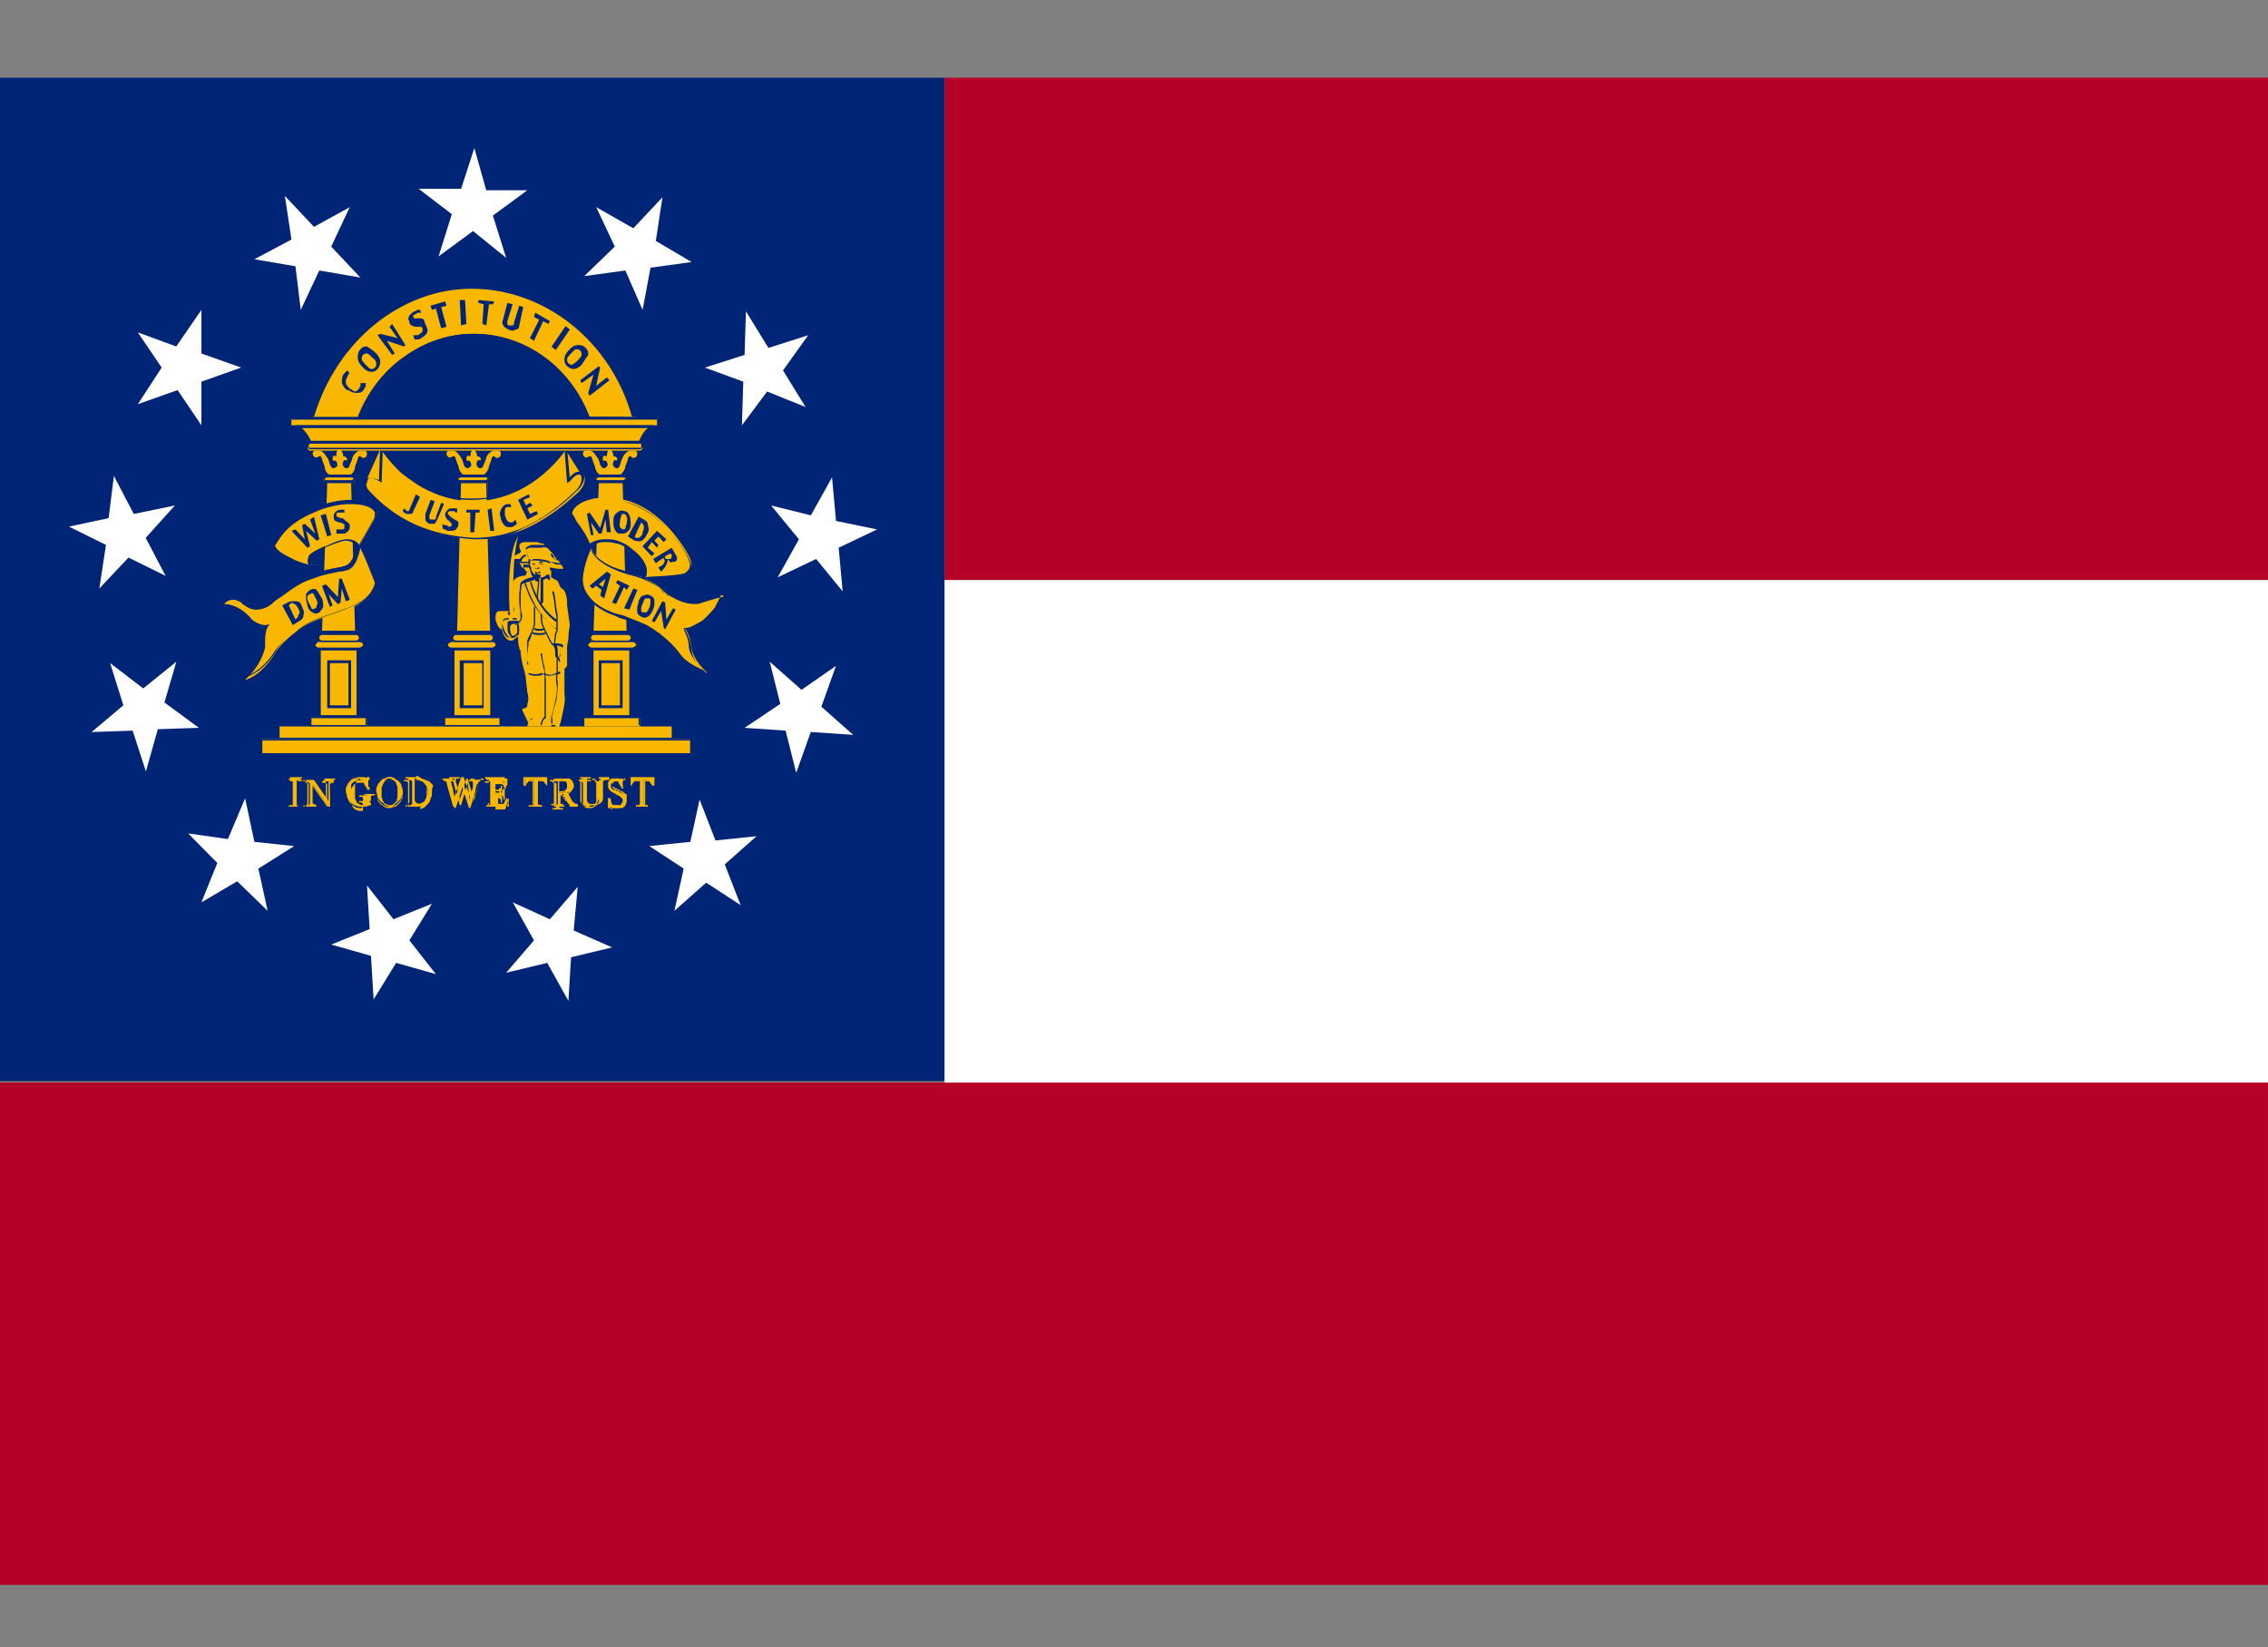
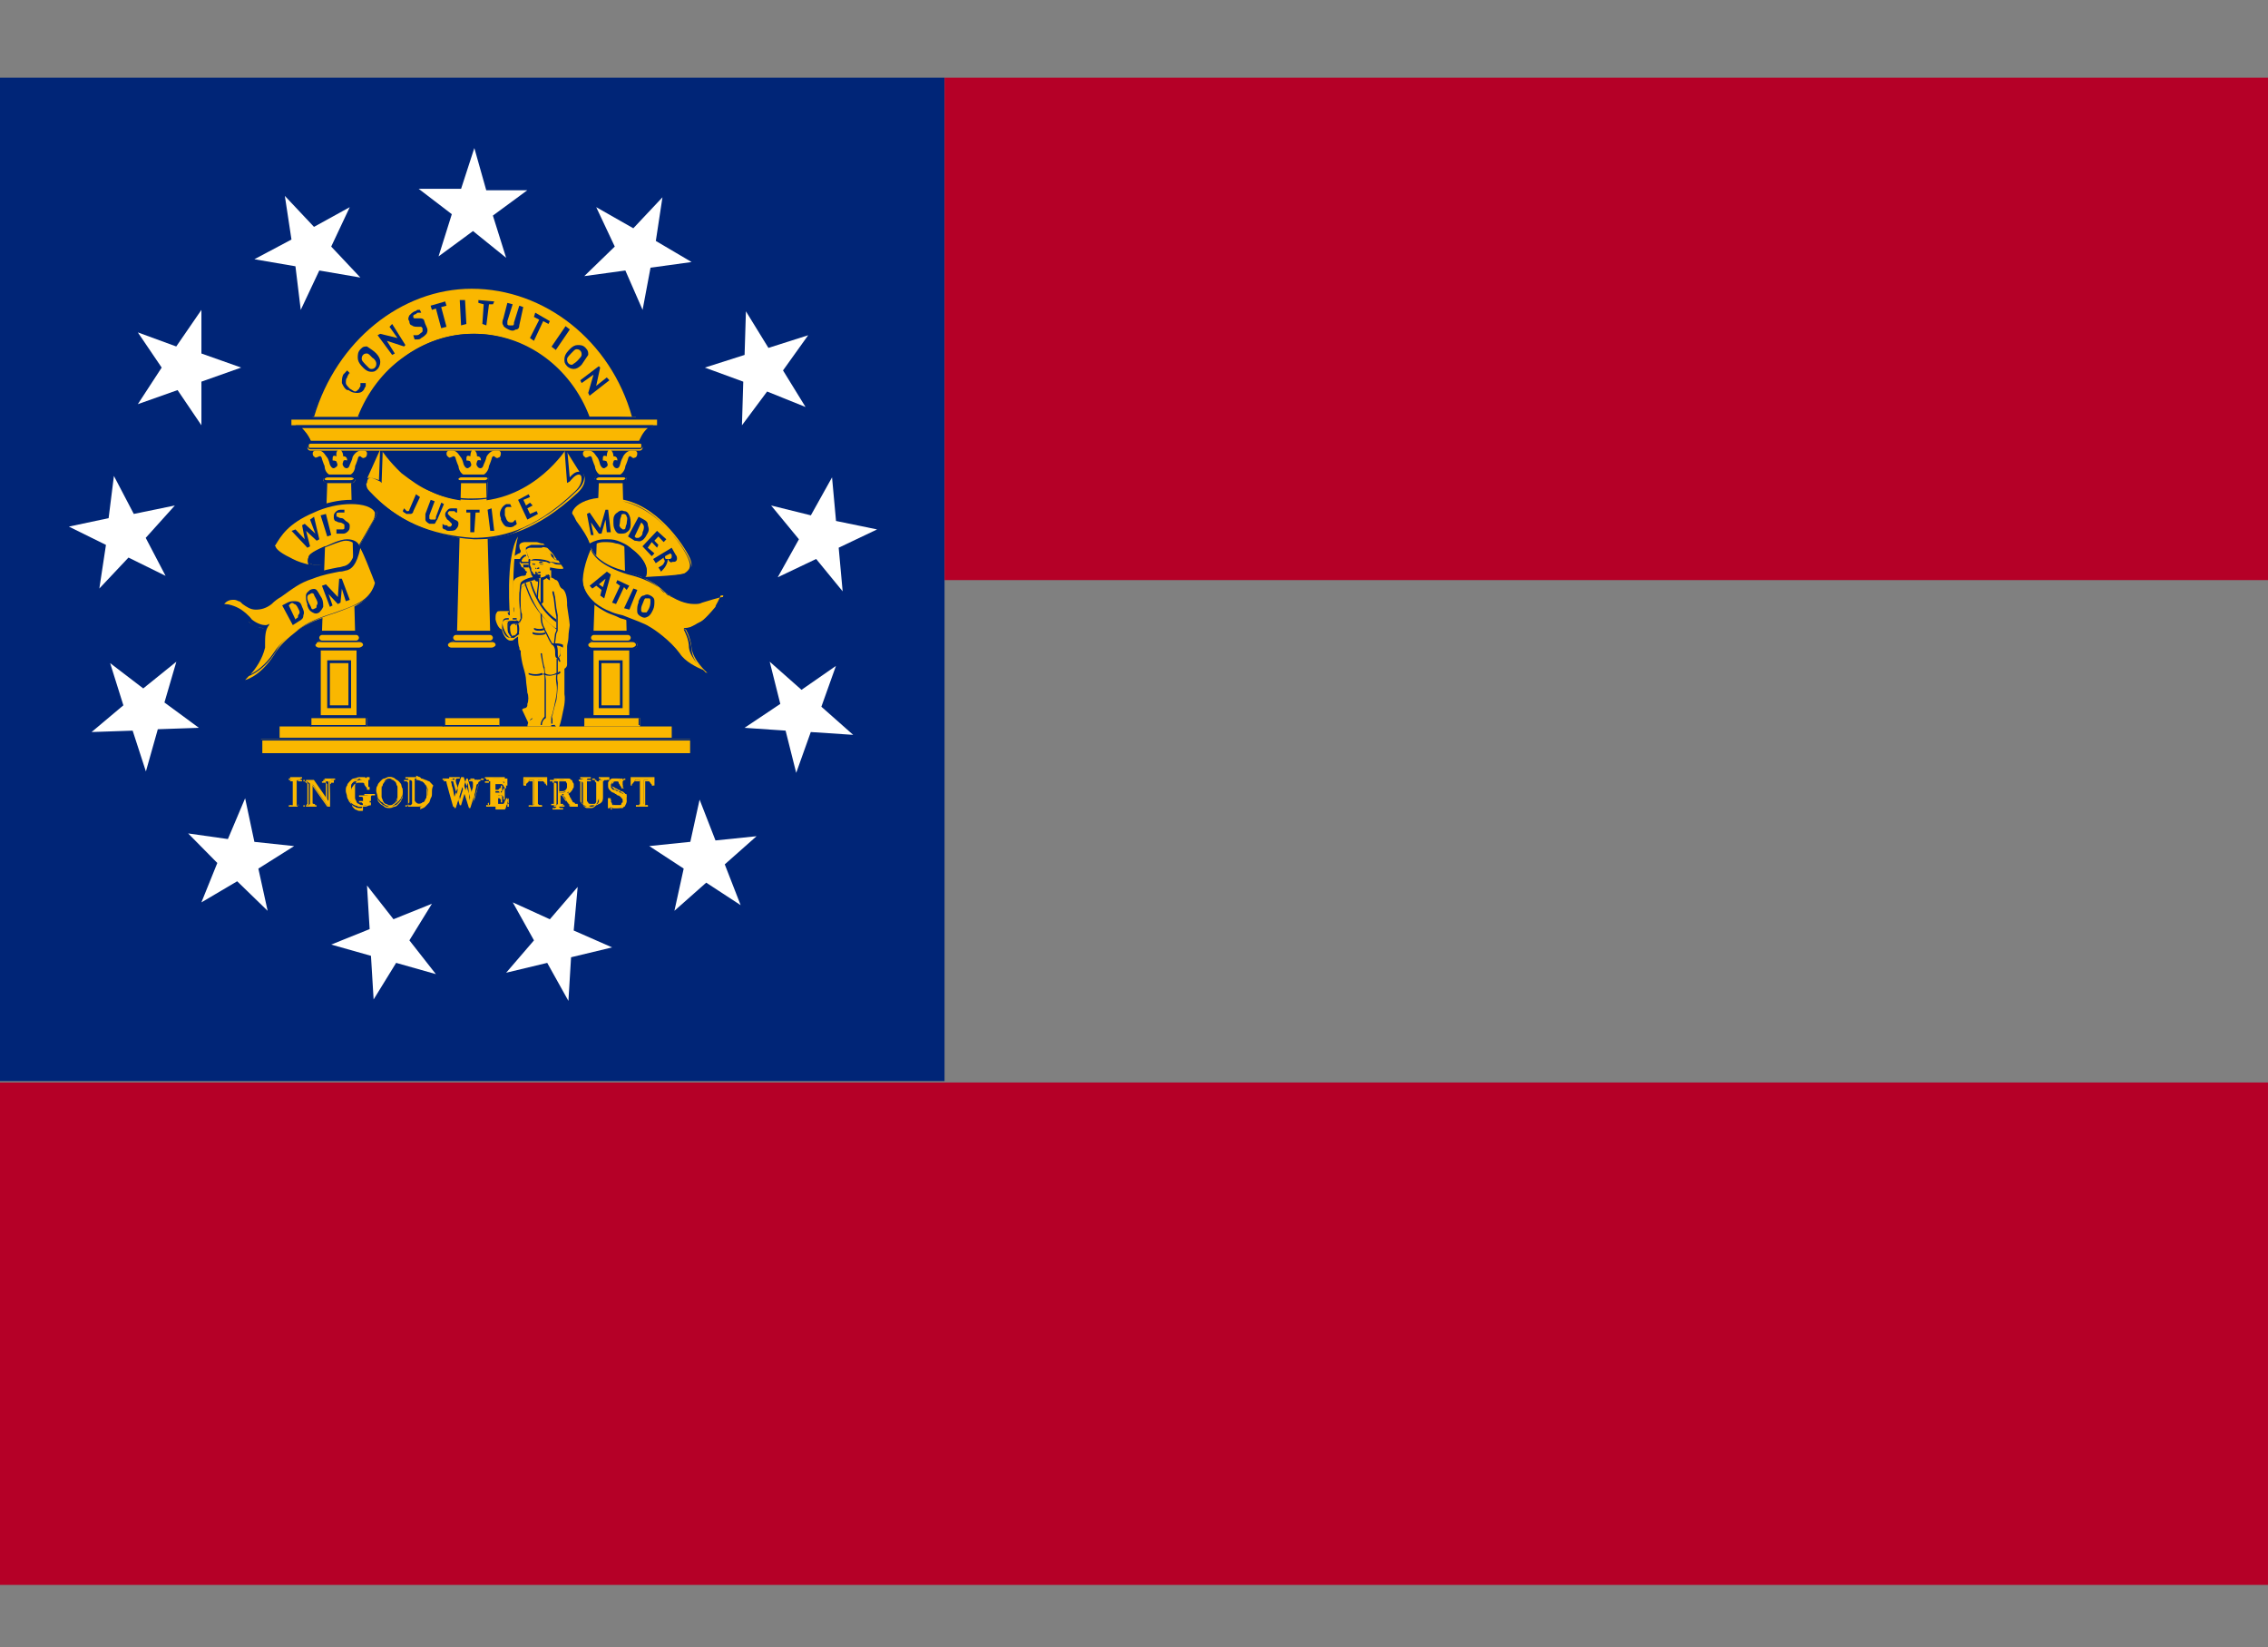
<svg xmlns="http://www.w3.org/2000/svg" width="146" height="106" viewBox="0 0 146 106" fill="none">
  <rect x="0" y="0" width="146" height="106" fill="#808080" stroke="none" />
  <g clip-path="url(#clip0_14_13579)">
    <path d="M60.804 5H0V69.576H60.804V5Z" fill="#002577" />
    <path d="M146 5H60.806V37.333H146V5Z" fill="#B50027" />
    <path d="M30.535 9.527L29.682 12.153H26.953L29.085 13.784L28.232 16.501L30.45 14.87L32.582 16.591L31.729 13.874L33.946 12.244H31.302L30.535 9.527Z" fill="white" />
    <path d="M18.337 12.608L18.763 15.416L16.375 16.684L19.019 17.137L19.36 19.945L20.554 17.409L23.198 17.862L21.321 15.869L22.515 13.333L20.213 14.601L18.337 12.608Z" fill="white" />
    <path d="M8.873 21.392L10.408 23.656L8.873 26.011L11.431 25.105L12.966 27.37V24.562L15.525 23.656L12.966 22.75V19.943L11.346 22.298L8.873 21.392Z" fill="white" />
    <path d="M4.434 33.89L6.821 35.068L6.395 37.875L8.271 35.883L10.659 37.06L9.38 34.615L11.256 32.532L8.612 33.075L7.333 30.63L6.992 33.347L4.434 33.89Z" fill="white" />
    <path d="M5.896 47.112L8.539 47.022L9.392 49.648L10.159 46.931L12.803 46.84L10.586 45.21L11.353 42.584L9.221 44.305L7.089 42.675L7.942 45.392L5.896 47.112Z" fill="white" />
    <path d="M12.965 58.075L15.268 56.716L17.229 58.618L16.632 55.901L18.935 54.452L16.376 54.18L15.78 51.373L14.671 53.999L12.112 53.637L13.989 55.539L12.965 58.075Z" fill="white" />
    <path d="M24.051 64.322L25.501 61.967L28.059 62.692L26.354 60.518L27.804 58.163L25.33 59.159L23.625 56.986L23.795 59.794L21.322 60.79L23.881 61.514L24.051 64.322Z" fill="white" />
    <path d="M36.591 64.414L36.762 61.606L39.405 60.972L36.932 59.885L37.188 57.078L35.397 59.161L33.009 58.074L34.374 60.519L32.583 62.602L35.227 61.968L36.591 64.414Z" fill="white" />
    <path d="M47.679 58.254L46.656 55.628L48.703 53.816L46.059 54.088L45.036 51.461L44.439 54.178L41.795 54.45L44.012 55.899L43.415 58.616L45.462 56.805L47.679 58.254Z" fill="white" />
    <path d="M54.922 47.293L52.875 45.482L53.813 42.855L51.596 44.395L49.549 42.584L50.231 45.301L47.929 46.84L50.572 47.022L51.255 49.739L52.193 47.112L54.922 47.293Z" fill="white" />
    <path d="M52.026 21.575L49.467 22.39L48.018 20.035L47.932 22.842L45.374 23.657L47.847 24.563L47.762 27.371L49.382 25.197L51.855 26.193L50.406 23.839L52.026 21.575Z" fill="white" />
    <path d="M42.645 12.698L40.769 14.691L38.381 13.332L39.575 15.868L37.613 17.77L40.257 17.408L41.366 19.944L41.877 17.227L44.521 16.864L42.218 15.506L42.645 12.698Z" fill="white" />
    <path d="M56.462 34.072L53.818 33.528L53.562 30.721L52.198 33.166L49.64 32.532L51.43 34.706L50.066 37.151L52.539 35.974L54.245 38.057L53.989 35.249L56.462 34.072Z" fill="white" />
    <path d="M19.356 51.915H18.589V51.824H18.674H18.759H18.845C18.845 51.824 18.845 51.825 18.845 51.734V50.376V50.285C18.845 50.285 18.845 50.285 18.759 50.194H18.674H18.589V50.103H19.356V50.194H19.271H19.186C19.186 50.194 19.101 50.194 19.101 50.285V50.376V51.734V51.824C19.101 51.824 19.101 51.824 19.186 51.915H19.271H19.356Z" fill="#FAB700" />
    <path d="M19.442 51.914H18.675V51.824H18.76C18.845 51.824 18.845 51.824 18.845 51.824C18.845 51.824 18.845 51.824 18.931 51.824C18.931 51.824 18.931 51.824 18.931 51.733V50.375V50.284C18.931 50.284 18.931 50.284 18.845 50.284H18.76H18.675V50.194H19.442V50.284H19.357H19.272C19.272 50.284 19.272 50.284 19.186 50.284C19.186 50.284 19.186 50.284 19.186 50.375V51.733V51.824C19.186 51.824 19.186 51.824 19.272 51.824C19.272 51.824 19.272 51.824 19.357 51.824H19.442V51.914ZM18.675 51.914H19.442V51.824H19.357H19.272C19.272 51.824 19.186 51.824 19.186 51.733V51.643V50.284V50.194C19.186 50.194 19.186 50.103 19.272 50.103H19.357H19.442V50.013H18.675V50.103H18.76H18.845C18.845 50.103 18.931 50.103 18.931 50.194V50.284V51.643V51.733C18.931 51.733 18.931 51.733 18.845 51.824C18.76 51.824 18.76 51.824 18.675 51.914C18.675 51.824 18.675 51.824 18.675 51.914Z" fill="#FAB700" />
    <path d="M21.487 50.194H21.402C21.317 50.194 21.317 50.194 21.317 50.194L21.231 50.285C21.231 50.375 21.231 50.466 21.231 50.557V51.915H21.146L20.123 50.466V51.372C20.123 51.462 20.123 51.553 20.123 51.644C20.123 51.734 20.123 51.734 20.208 51.734C20.208 51.734 20.293 51.734 20.293 51.824C20.379 51.824 20.378 51.824 20.378 51.824V51.915H19.696V51.824H19.782C19.867 51.824 19.867 51.824 19.867 51.824L19.952 51.734C19.952 51.644 19.952 51.643 19.952 51.462V50.557V50.466C19.952 50.466 19.952 50.376 19.867 50.376L19.782 50.285C19.696 50.285 19.696 50.285 19.696 50.285V50.194H20.208L21.146 51.553V50.647C21.146 50.556 21.146 50.466 21.146 50.376C21.146 50.285 21.146 50.285 21.061 50.285C21.061 50.285 20.975 50.285 20.975 50.194C20.89 50.194 20.89 50.194 20.89 50.194V50.103H21.573V50.194H21.487Z" fill="#FAB700" />
    <path d="M21.236 51.915H21.065L20.042 50.466V51.372C20.042 51.462 20.042 51.553 20.042 51.644C20.042 51.734 20.042 51.734 20.127 51.734C20.127 51.734 20.127 51.734 20.212 51.825C20.298 51.825 20.298 51.825 20.298 51.825V51.915H19.53V51.825H19.615C19.701 51.825 19.701 51.825 19.701 51.825L19.786 51.734C19.786 51.734 19.786 51.644 19.786 51.462V50.557V50.466C19.786 50.466 19.786 50.376 19.701 50.376L19.615 50.285C19.53 50.285 19.53 50.285 19.53 50.285V50.194H20.042L20.98 51.553V50.738C20.98 50.647 20.98 50.557 20.98 50.466C20.98 50.376 20.98 50.376 20.895 50.376H20.809C20.724 50.376 20.724 50.376 20.724 50.376V50.285H21.491V50.376H21.406C21.321 50.376 21.321 50.376 21.321 50.376C21.321 50.376 21.321 50.466 21.236 50.466C21.236 50.557 21.236 50.556 21.236 50.647V51.915ZM21.15 51.915L21.236 50.647C21.236 50.556 21.236 50.466 21.236 50.376C21.236 50.285 21.236 50.285 21.321 50.285H21.406H21.491V50.194H20.809V50.285H20.895C20.98 50.285 20.98 50.285 20.98 50.376L21.065 50.466C21.065 50.557 21.065 50.647 21.065 50.738V51.644L20.042 50.194H19.615V50.285H19.701C19.786 50.285 19.786 50.376 19.786 50.376L19.871 50.466V50.557V51.462C19.871 51.553 19.871 51.644 19.871 51.734C19.871 51.825 19.871 51.825 19.786 51.825C19.786 51.825 19.786 51.825 19.701 51.825H19.615V51.915H20.298V51.825H20.212C20.127 51.825 20.127 51.825 20.127 51.734L20.042 51.644C20.042 51.553 20.042 51.462 20.042 51.372V50.376L21.15 51.915Z" fill="#FAB700" />
    <path d="M24.052 51.189C23.966 51.189 23.966 51.189 24.052 51.189C23.966 51.189 23.881 51.189 23.881 51.189C23.881 51.189 23.881 51.189 23.796 51.28V51.37V51.461C23.796 51.552 23.796 51.642 23.796 51.642V51.733C23.711 51.824 23.625 51.823 23.455 51.823C23.369 51.823 23.284 51.823 23.114 51.823C23.028 51.823 22.943 51.824 22.772 51.733C22.687 51.733 22.602 51.642 22.517 51.552C22.431 51.461 22.346 51.37 22.346 51.28C22.346 51.189 22.261 51.008 22.261 50.918C22.261 50.736 22.261 50.646 22.346 50.556C22.346 50.465 22.431 50.374 22.517 50.284C22.602 50.193 22.687 50.102 22.772 50.102C22.858 50.102 23.028 50.012 23.114 50.012C23.199 50.012 23.284 50.012 23.369 50.012C23.455 50.012 23.54 50.102 23.54 50.102L23.625 50.012H23.711V50.646H23.625C23.625 50.555 23.625 50.465 23.54 50.465C23.54 50.374 23.455 50.374 23.455 50.284C23.455 50.193 23.369 50.193 23.284 50.193C23.199 50.193 23.199 50.102 23.114 50.102C23.028 50.102 22.943 50.102 22.858 50.193C22.773 50.193 22.773 50.284 22.687 50.374C22.602 50.465 22.602 50.555 22.602 50.646C22.602 50.736 22.602 50.827 22.602 51.008C22.602 51.099 22.602 51.189 22.602 51.37C22.602 51.461 22.687 51.552 22.687 51.642C22.773 51.733 22.773 51.733 22.858 51.823C22.943 51.823 23.028 51.914 23.114 51.914C23.199 51.914 23.284 51.914 23.284 51.914C23.369 51.914 23.369 51.823 23.369 51.823C23.369 51.823 23.369 51.733 23.369 51.642V51.552V51.461V51.37C23.369 51.37 23.369 51.28 23.284 51.28H23.199H23.114V51.189H23.881H24.052Z" fill="#FAB700" />
    <path d="M23.197 52.005C23.111 52.005 22.941 52.004 22.855 51.914C22.77 51.914 22.685 51.824 22.6 51.733C22.514 51.642 22.429 51.552 22.429 51.461C22.344 51.37 22.344 51.19 22.344 51.099C22.344 50.918 22.344 50.827 22.429 50.736C22.429 50.646 22.514 50.556 22.6 50.465C22.685 50.374 22.77 50.284 22.855 50.284C22.941 50.284 23.111 50.193 23.197 50.193C23.282 50.193 23.367 50.193 23.452 50.193C23.538 50.193 23.538 50.284 23.623 50.284L23.708 50.193H23.794V50.827H23.623C23.623 50.736 23.623 50.646 23.538 50.646C23.538 50.555 23.452 50.556 23.452 50.465C23.452 50.374 23.367 50.374 23.282 50.374C23.196 50.374 23.197 50.374 23.111 50.374C23.026 50.374 22.941 50.374 22.855 50.465C22.77 50.465 22.77 50.555 22.685 50.646C22.6 50.736 22.6 50.827 22.6 50.918C22.6 51.008 22.6 51.099 22.6 51.28C22.6 51.37 22.6 51.461 22.6 51.642C22.6 51.733 22.685 51.823 22.685 51.914C22.77 52.004 22.77 52.005 22.855 52.095C22.941 52.095 23.026 52.186 23.111 52.186C23.197 52.186 23.282 52.186 23.282 52.186C23.367 52.186 23.367 52.186 23.367 52.095V52.005V51.914V51.823V51.733C23.367 51.733 23.367 51.733 23.282 51.642H23.197C23.111 51.642 23.111 51.642 23.111 51.642V51.552H23.879V51.642H23.794H23.708C23.708 51.642 23.708 51.642 23.623 51.733C23.623 51.733 23.623 51.733 23.623 51.823V51.461C23.623 51.552 23.623 51.642 23.623 51.642V51.733C23.538 51.824 23.367 51.823 23.282 51.823C23.367 52.004 23.282 52.005 23.197 52.005ZM23.197 50.102C23.111 50.102 22.941 50.102 22.855 50.193C22.77 50.193 22.685 50.284 22.6 50.374C22.514 50.465 22.429 50.555 22.429 50.646C22.429 50.736 22.344 50.918 22.344 51.008C22.344 51.19 22.344 51.28 22.429 51.37C22.514 51.461 22.514 51.552 22.6 51.642C22.685 51.733 22.77 51.823 22.855 51.823C22.941 51.823 23.026 51.914 23.197 51.914C23.282 51.914 23.367 51.914 23.538 51.914C23.623 51.914 23.708 51.823 23.879 51.823C23.879 51.823 23.879 51.824 23.879 51.733C23.879 51.733 23.879 51.642 23.879 51.552V51.37V51.28C23.879 51.28 23.879 51.189 23.964 51.189H24.049H24.135V51.099H23.452V51.189H23.538C23.623 51.189 23.623 51.189 23.623 51.189C23.623 51.189 23.708 51.189 23.708 51.28V51.37V51.461V51.552C23.708 51.642 23.708 51.642 23.708 51.733C23.708 51.733 23.623 51.823 23.538 51.823C23.453 51.823 23.452 51.823 23.367 51.823C23.282 51.823 23.197 51.824 23.111 51.733C23.026 51.733 22.941 51.642 22.941 51.552C22.855 51.461 22.855 51.37 22.855 51.28C22.855 51.189 22.855 51.099 22.855 50.918C22.855 50.827 22.855 50.646 22.855 50.556C22.855 50.465 22.941 50.374 22.941 50.284C23.026 50.193 23.026 50.193 23.111 50.102C23.026 50.193 23.111 50.102 23.197 50.102C23.282 50.193 23.367 50.193 23.367 50.193C23.452 50.193 23.453 50.284 23.538 50.284C23.538 50.374 23.623 50.374 23.623 50.465C23.623 50.556 23.708 50.555 23.708 50.646H23.794V50.012H23.708L23.623 50.102C23.538 50.102 23.538 50.012 23.452 50.012C23.367 50.103 23.282 50.102 23.197 50.102Z" fill="#FAB700" />
    <path d="M25.674 50.284C25.759 50.374 25.844 50.465 25.844 50.556C25.844 50.646 25.929 50.827 25.929 50.918C25.929 51.099 25.929 51.189 25.844 51.28C25.844 51.37 25.759 51.461 25.674 51.552C25.588 51.642 25.503 51.733 25.417 51.733C25.332 51.733 25.247 51.823 25.076 51.823C24.991 51.823 24.821 51.824 24.735 51.733C24.65 51.642 24.565 51.642 24.48 51.552C24.394 51.461 24.309 51.37 24.309 51.28C24.309 51.189 24.224 51.008 24.224 50.918C24.224 50.736 24.224 50.646 24.309 50.556C24.309 50.465 24.394 50.374 24.48 50.284C24.565 50.193 24.65 50.102 24.735 50.102C24.821 50.102 24.906 50.012 25.076 50.012C25.162 50.012 25.332 50.012 25.417 50.102C25.503 50.193 25.588 50.193 25.674 50.284ZM25.503 51.642C25.588 51.552 25.588 51.461 25.588 51.37C25.588 51.28 25.588 51.19 25.588 51.008C25.588 50.918 25.588 50.736 25.588 50.646C25.588 50.555 25.503 50.465 25.503 50.374C25.418 50.284 25.418 50.283 25.332 50.193C25.247 50.193 25.162 50.102 25.076 50.102C24.991 50.102 24.906 50.102 24.821 50.193C24.735 50.283 24.735 50.284 24.65 50.374C24.65 50.465 24.565 50.555 24.565 50.646C24.565 50.736 24.565 50.827 24.565 50.918C24.565 51.008 24.565 51.189 24.565 51.28C24.565 51.37 24.65 51.461 24.65 51.552C24.65 51.642 24.735 51.733 24.821 51.733C24.906 51.733 24.991 51.823 25.076 51.823C25.162 51.823 25.247 51.824 25.332 51.733C25.418 51.733 25.503 51.642 25.503 51.642Z" fill="#FAB700" />
    <path d="M25.076 52.005C24.991 52.005 24.821 52.004 24.735 51.914C24.65 51.823 24.565 51.824 24.48 51.733C24.394 51.642 24.309 51.552 24.309 51.461C24.309 51.37 24.224 51.19 24.224 51.099C24.224 50.918 24.224 50.827 24.309 50.736C24.394 50.646 24.394 50.556 24.48 50.465C24.565 50.374 24.65 50.284 24.735 50.284C24.821 50.284 24.906 50.193 25.076 50.193C25.162 50.193 25.332 50.193 25.417 50.284C25.503 50.284 25.588 50.374 25.674 50.465C25.759 50.556 25.844 50.646 25.844 50.736C25.929 50.827 25.929 51.008 25.929 51.099C25.929 51.28 25.929 51.37 25.844 51.461C25.844 51.552 25.759 51.642 25.674 51.733C25.588 51.824 25.503 51.914 25.417 51.914C25.332 51.914 25.247 52.005 25.076 52.005ZM25.076 50.102C24.991 50.102 24.906 50.102 24.735 50.193C24.65 50.193 24.565 50.284 24.48 50.374C24.394 50.465 24.309 50.555 24.309 50.646C24.224 50.736 24.224 50.918 24.224 51.008C24.224 51.099 24.224 51.28 24.309 51.37C24.309 51.461 24.394 51.552 24.48 51.642C24.565 51.733 24.65 51.823 24.735 51.823C24.821 51.914 24.906 51.914 25.076 51.914C25.162 51.914 25.247 51.914 25.417 51.823C25.503 51.823 25.588 51.733 25.674 51.642C25.759 51.552 25.844 51.461 25.844 51.37C25.929 51.28 25.929 51.099 25.929 51.008C25.929 50.827 25.929 50.736 25.844 50.646C25.759 50.555 25.759 50.465 25.674 50.374C25.588 50.284 25.503 50.193 25.417 50.193C25.332 50.102 25.247 50.102 25.076 50.102ZM25.076 51.823C24.991 51.823 24.906 51.824 24.821 51.733C24.735 51.733 24.735 51.642 24.65 51.552C24.565 51.461 24.565 51.37 24.565 51.28C24.565 51.189 24.565 51.099 24.565 50.918C24.565 50.827 24.565 50.737 24.565 50.556C24.565 50.465 24.65 50.374 24.65 50.284C24.65 50.193 24.735 50.102 24.821 50.102C24.906 50.012 24.991 50.012 25.076 50.012C25.162 50.012 25.247 50.012 25.332 50.102C25.418 50.102 25.418 50.193 25.503 50.284C25.588 50.374 25.588 50.465 25.588 50.556C25.588 50.646 25.588 50.736 25.588 50.918C25.588 51.008 25.588 51.189 25.588 51.28C25.588 51.37 25.503 51.461 25.503 51.552C25.418 51.642 25.418 51.733 25.332 51.733C25.247 51.824 25.162 51.823 25.076 51.823ZM25.076 50.193C24.991 50.193 24.906 50.193 24.821 50.284C24.735 50.284 24.735 50.374 24.65 50.465C24.65 50.556 24.565 50.646 24.565 50.736C24.565 50.827 24.565 50.918 24.565 51.008C24.565 51.099 24.565 51.28 24.565 51.37C24.565 51.461 24.65 51.552 24.65 51.642C24.65 51.733 24.735 51.733 24.821 51.823C24.906 51.823 24.991 51.914 25.076 51.914C25.162 51.914 25.247 51.914 25.332 51.823C25.418 51.823 25.418 51.733 25.503 51.642C25.503 51.552 25.588 51.461 25.588 51.37C25.588 51.28 25.588 51.19 25.588 51.008C25.588 50.918 25.588 50.736 25.588 50.646C25.588 50.555 25.503 50.465 25.503 50.374C25.503 50.284 25.418 50.283 25.332 50.193C25.247 50.193 25.162 50.193 25.076 50.193Z" fill="#FAB700" />
    <path d="M27.807 51.008C27.807 51.189 27.807 51.279 27.721 51.37C27.636 51.46 27.636 51.551 27.551 51.642C27.465 51.732 27.38 51.732 27.295 51.822C27.209 51.822 27.039 51.913 26.954 51.913H26.271V51.822H26.357H26.442C26.442 51.822 26.442 51.823 26.527 51.732C26.527 51.732 26.527 51.732 26.527 51.642V50.373V50.283C26.527 50.283 26.527 50.283 26.442 50.192H26.357H26.271V50.102H27.039C27.124 50.102 27.21 50.102 27.38 50.192C27.465 50.192 27.551 50.283 27.636 50.283C27.721 50.373 27.806 50.464 27.892 50.555C27.806 50.736 27.807 50.826 27.807 51.008ZM27.551 51.008C27.551 50.917 27.551 50.736 27.465 50.645C27.465 50.554 27.38 50.464 27.295 50.373C27.209 50.283 27.21 50.283 27.124 50.192C27.039 50.192 26.954 50.102 26.869 50.102H26.783H26.698V51.46C26.698 51.551 26.698 51.551 26.783 51.642C26.783 51.642 26.869 51.732 26.954 51.732C27.039 51.732 27.124 51.732 27.21 51.642C27.295 51.642 27.38 51.551 27.38 51.46C27.465 51.37 27.465 51.279 27.465 51.188C27.551 51.279 27.551 51.098 27.551 51.008Z" fill="#FAB700" />
    <path d="M26.866 51.914H26.098V51.823H26.183C26.269 51.823 26.268 51.823 26.268 51.823C26.268 51.823 26.268 51.824 26.268 51.733V50.465V50.374C26.268 50.374 26.269 50.374 26.183 50.283H26.098H26.013V50.193H26.78C26.866 50.193 26.951 50.193 27.121 50.283C27.207 50.283 27.292 50.374 27.377 50.465C27.462 50.555 27.548 50.646 27.633 50.736C27.718 50.827 27.718 51.008 27.718 51.189C27.718 51.37 27.718 51.461 27.633 51.642C27.548 51.733 27.462 51.823 27.377 51.914C27.292 52.004 27.207 52.004 27.036 52.095C27.121 51.914 27.036 51.914 26.866 51.914ZM26.183 51.914H26.866C26.951 51.914 27.122 51.914 27.207 51.823C27.292 51.823 27.377 51.733 27.463 51.642C27.548 51.552 27.633 51.461 27.633 51.37C27.718 51.28 27.718 51.099 27.718 51.008C27.718 50.827 27.718 50.737 27.633 50.555C27.548 50.465 27.462 50.374 27.377 50.283C27.292 50.193 27.207 50.193 27.121 50.102C27.036 50.102 26.951 50.012 26.78 50.012H26.098V50.102C26.098 50.102 26.098 50.102 26.183 50.102H26.268C26.268 50.102 26.354 50.102 26.354 50.193V50.283V51.552V51.642C26.354 51.642 26.354 51.642 26.268 51.733C26.354 51.824 26.269 51.823 26.183 51.914C26.269 51.823 26.183 51.823 26.183 51.914ZM26.951 51.823C26.866 51.823 26.78 51.824 26.78 51.733C26.695 51.733 26.695 51.642 26.695 51.552V50.102H26.78C26.866 50.102 26.866 50.102 26.866 50.102C26.951 50.102 27.036 50.102 27.121 50.193C27.207 50.193 27.292 50.284 27.292 50.374C27.377 50.465 27.377 50.555 27.463 50.645C27.463 50.736 27.548 50.827 27.548 51.008C27.548 51.099 27.548 51.28 27.548 51.37C27.548 51.461 27.463 51.552 27.463 51.642C27.377 51.733 27.377 51.732 27.292 51.823C27.121 51.823 27.036 51.823 26.951 51.823ZM26.695 50.193V51.552C26.695 51.642 26.695 51.642 26.78 51.733C26.78 51.733 26.866 51.733 26.951 51.733C27.036 51.733 27.122 51.733 27.207 51.642C27.292 51.642 27.377 51.551 27.377 51.461C27.462 51.37 27.463 51.279 27.463 51.189C27.463 51.098 27.463 51.008 27.463 50.827C27.463 50.736 27.462 50.646 27.377 50.465C27.377 50.374 27.292 50.283 27.207 50.193C27.122 50.102 27.121 50.103 27.036 50.012C26.951 50.012 26.866 49.921 26.78 49.921C26.866 50.193 26.78 50.193 26.695 50.193Z" fill="#FAB700" />
    <path d="M31.042 50.193C30.957 50.193 30.957 50.193 30.872 50.283C30.872 50.283 30.786 50.284 30.786 50.374C30.786 50.374 30.787 50.465 30.701 50.465C30.616 50.646 30.616 50.917 30.531 51.189C30.445 51.461 30.36 51.733 30.275 52.004H30.19L29.763 50.646L29.337 52.004H29.252C29.166 51.733 29.081 51.371 28.996 51.099C28.91 50.737 28.825 50.555 28.825 50.465V50.374C28.825 50.374 28.825 50.374 28.74 50.283C28.74 50.283 28.74 50.283 28.654 50.283H28.569V50.193H29.252V50.283C29.166 50.283 29.166 50.283 29.081 50.283C29.081 50.283 28.996 50.284 28.996 50.374C28.996 50.465 29.081 50.555 29.081 50.736C29.166 50.917 29.166 51.189 29.252 51.552L29.678 50.193H29.763L30.19 51.552C30.275 51.37 30.275 51.189 30.36 51.008C30.36 50.827 30.445 50.736 30.445 50.646C30.445 50.555 30.445 50.555 30.445 50.465V50.374C30.445 50.374 30.445 50.283 30.36 50.283C30.36 50.283 30.275 50.283 30.19 50.283V50.193H30.786H31.042Z" fill="#FAB700" />
    <path d="M30.364 51.914H30.194L29.767 50.556L29.341 51.914H29.17C29.085 51.643 29 51.281 28.915 51.009L28.744 50.375V50.284C28.744 50.284 28.744 50.284 28.659 50.194C28.659 50.194 28.659 50.194 28.574 50.194H28.488V50.103H29.256V50.194C29.171 50.194 29.171 50.194 29.085 50.194H29C29 50.284 29.085 50.375 29.085 50.556C29.171 50.737 29.171 50.918 29.256 51.28L29.682 50.013H29.853L30.279 51.371C30.364 51.19 30.364 51.009 30.45 50.918C30.45 50.737 30.535 50.647 30.535 50.556C30.535 50.465 30.535 50.465 30.535 50.375V50.284C30.535 50.284 30.535 50.284 30.45 50.194C30.45 50.194 30.364 50.194 30.279 50.194V50.103H30.962V50.194C30.962 50.194 30.961 50.194 30.876 50.194H30.791C30.791 50.194 30.706 50.194 30.706 50.284V50.375C30.62 50.556 30.62 50.828 30.535 51.099C30.535 51.371 30.45 51.643 30.364 51.914ZM30.279 51.914H30.364C30.45 51.643 30.535 51.371 30.62 51.099C30.706 50.828 30.791 50.647 30.791 50.375C30.791 50.375 30.791 50.284 30.876 50.284L30.962 50.194H31.047C31.047 50.194 31.047 50.194 31.132 50.194V50.103H30.535V50.194C30.62 50.194 30.706 50.194 30.706 50.194C30.791 50.194 30.791 50.284 30.791 50.284V50.375C30.791 50.375 30.791 50.465 30.791 50.556C30.791 50.647 30.706 50.828 30.706 50.918C30.62 51.099 30.62 51.28 30.535 51.462V51.552L30.109 50.103H30.023L29.597 51.462V51.371C29.512 51.009 29.426 50.737 29.426 50.556C29.341 50.375 29.341 50.284 29.341 50.194C29.341 50.194 29.341 50.103 29.426 50.103C29.426 50.103 29.512 50.103 29.597 50.103V50.013H28.915V50.103C28.915 50.103 28.915 50.103 29 50.103H29.085C29.085 50.103 29.17 50.103 29.17 50.194V50.284L29.341 50.918C29.426 51.19 29.512 51.552 29.597 51.824H29.682L30.109 50.375L30.279 51.914Z" fill="#FAB700" />
    <path d="M32.749 51.372V51.915H31.299V51.824H31.384H31.47C31.47 51.824 31.555 51.825 31.555 51.734V51.644V50.376V50.285C31.555 50.285 31.555 50.285 31.47 50.194H31.384H31.299V50.103H32.663V50.557H32.578C32.578 50.466 32.493 50.466 32.493 50.376C32.408 50.285 32.408 50.285 32.322 50.285H32.237H32.152H31.896V51.01H32.067C32.152 51.01 32.152 51.01 32.237 51.01C32.237 51.01 32.322 51.01 32.322 50.919C32.322 50.919 32.322 50.828 32.407 50.828V50.738H32.493V51.462H32.407V51.372V51.281L32.322 51.19H32.237H32.067V51.734C32.067 51.825 32.067 51.824 32.067 51.824V51.915H32.152C32.152 51.915 32.237 51.915 32.322 51.915H32.407H32.493H32.578H32.663C32.663 51.915 32.749 51.825 32.749 51.734C32.578 51.462 32.663 51.462 32.749 51.372Z" fill="#FAB700" />
    <path d="M32.752 51.914H31.302V51.824H31.387C31.473 51.824 31.473 51.824 31.473 51.824C31.473 51.824 31.473 51.824 31.473 51.733V50.465C31.473 50.465 31.473 50.465 31.473 50.375C31.473 50.375 31.473 50.375 31.387 50.375H31.302H31.217V50.284H32.581V50.737H32.496C32.496 50.646 32.411 50.647 32.411 50.556C32.325 50.465 32.325 50.465 32.24 50.465H32.155H32.07H31.814V51.19H31.984C32.07 51.19 32.069 51.19 32.155 51.19C32.155 51.19 32.24 51.19 32.24 51.099V51.009V50.918H32.325V51.643H32.24V51.552V51.462L32.155 51.371H32.07H31.899V51.914C31.899 52.005 31.899 52.005 31.899 52.005C31.899 52.005 31.899 52.005 31.899 52.096C31.899 52.096 31.899 52.096 31.984 52.096C31.984 52.096 32.069 52.096 32.155 52.096H32.24H32.325H32.411H32.496C32.496 52.096 32.581 52.005 32.581 51.914C32.581 51.824 32.666 51.733 32.666 51.733H32.752V51.914ZM31.302 51.914H32.666V51.371H32.581C32.581 51.371 32.581 51.462 32.496 51.552C32.496 51.643 32.411 51.733 32.411 51.733C32.411 51.733 32.411 51.733 32.325 51.733H32.24H32.155H32.07C31.984 51.733 31.984 51.733 31.899 51.733H31.814C31.814 51.733 31.814 51.733 31.729 51.643C31.643 51.552 31.729 51.552 31.729 51.462V50.918H31.899C31.984 50.918 31.984 50.918 32.07 50.918C32.07 50.918 32.155 50.918 32.155 51.009C32.155 51.009 32.155 51.099 32.24 51.099V51.19H32.325V50.556H32.24V50.646C32.24 50.646 32.24 50.737 32.155 50.737L32.07 50.828C32.07 50.828 31.984 50.828 31.899 50.828H31.729V50.103H31.984H32.07H32.155C32.24 50.103 32.24 50.194 32.325 50.194C32.411 50.284 32.411 50.375 32.411 50.375H32.496V50.013H31.217V50.103C31.217 50.103 31.217 50.103 31.302 50.103H31.387C31.387 50.103 31.473 50.103 31.473 50.194V50.284V51.552V51.643C31.473 51.643 31.473 51.643 31.387 51.733C31.473 51.824 31.387 51.824 31.302 51.914C31.387 51.824 31.302 51.824 31.302 51.914Z" fill="#FAB700" />
    <path d="M35.226 50.556C35.141 50.556 35.141 50.465 35.141 50.465C35.141 50.465 35.141 50.374 35.056 50.374L34.97 50.284L34.885 50.193H34.8H34.715H34.629V51.643V51.733C34.629 51.733 34.629 51.733 34.715 51.823H34.8C34.885 51.823 34.885 51.823 34.885 51.823V51.914H34.118V51.823H34.203C34.288 51.823 34.288 51.823 34.288 51.823C34.288 51.823 34.373 51.824 34.373 51.733V51.643V50.193H34.288H34.203H34.118C34.118 50.193 34.032 50.193 34.032 50.284L33.947 50.374L33.862 50.465V50.556H33.776V50.102H35.226V50.556Z" fill="#FAB700" />
    <path d="M34.885 51.914H34.032V51.823H34.117C34.202 51.823 34.202 51.823 34.202 51.823C34.202 51.823 34.202 51.823 34.288 51.823C34.288 51.823 34.288 51.824 34.288 51.733V50.284H34.202H34.117H34.032H33.946L33.861 50.374C33.861 50.374 33.861 50.465 33.776 50.465V50.556H33.69V50.012H35.226V50.556H35.14V50.465C35.14 50.465 35.14 50.374 35.055 50.374L34.97 50.284H34.885H34.799H34.714H34.629V51.733C34.629 51.733 34.629 51.733 34.629 51.823C34.629 51.823 34.629 51.823 34.714 51.914C34.714 51.914 34.714 51.914 34.799 51.914C34.884 51.914 34.885 51.914 34.885 51.914ZM34.117 51.914H34.885V51.823H34.799C34.714 51.823 34.714 51.823 34.714 51.823C34.714 51.823 34.629 51.824 34.629 51.733V51.642V50.193H34.714H34.799H34.885C34.885 50.193 34.97 50.193 34.97 50.284L35.055 50.374C35.055 50.374 35.055 50.465 35.14 50.465V50.556H35.226V50.102H33.776V50.556H33.861V50.465C33.861 50.465 33.861 50.374 33.946 50.374L34.032 50.284L34.117 50.193H34.202H34.288H34.373V51.642V51.733C34.373 51.733 34.373 51.733 34.288 51.823H34.202C34.202 51.823 34.117 51.823 34.117 51.914Z" fill="#FAB700" />
    <path d="M37.191 51.915H36.765C36.68 51.734 36.594 51.643 36.509 51.462C36.424 51.372 36.339 51.191 36.253 51.1H36.083V51.644V51.734C36.083 51.734 36.083 51.734 36.168 51.824C36.168 51.824 36.168 51.824 36.253 51.824H36.339V51.915H35.656V51.824H35.742H35.827C35.827 51.824 35.827 51.825 35.912 51.734V51.644V50.376V50.285C35.912 50.285 35.912 50.285 35.827 50.194H35.742H35.656V50.103H36.424C36.509 50.103 36.594 50.103 36.594 50.103C36.68 50.103 36.68 50.104 36.765 50.194C36.85 50.194 36.85 50.285 36.85 50.285C36.85 50.375 36.935 50.376 36.935 50.466C36.935 50.557 36.935 50.556 36.935 50.647C36.935 50.737 36.85 50.738 36.85 50.828C36.85 50.828 36.765 50.919 36.68 50.919C36.594 50.919 36.594 51.01 36.509 51.01C36.594 51.1 36.68 51.19 36.68 51.281C36.765 51.371 36.765 51.462 36.85 51.553C36.85 51.644 36.935 51.644 36.935 51.644C36.935 51.644 37.021 51.644 37.021 51.734H37.106H37.191V51.915ZM36.509 50.557C36.509 50.466 36.509 50.375 36.424 50.285C36.339 50.194 36.253 50.194 36.168 50.194H35.997V51.01H36.168C36.253 51.01 36.339 51.01 36.424 50.919C36.509 50.828 36.509 50.738 36.509 50.557Z" fill="#FAB700" />
    <path d="M37.189 51.915H36.678C36.592 51.734 36.507 51.644 36.422 51.462C36.337 51.372 36.251 51.191 36.166 51.1H35.995V51.644V51.734C35.995 51.734 35.995 51.734 36.081 51.734C36.081 51.734 36.081 51.734 36.166 51.734H36.251V51.825H35.484V51.734H35.569H35.654C35.654 51.734 35.654 51.734 35.654 51.644V50.376V50.285C35.654 50.285 35.654 50.285 35.569 50.285C35.569 50.285 35.569 50.285 35.484 50.285H35.398V50.194H36.166C36.251 50.194 36.337 50.194 36.337 50.194C36.422 50.194 36.422 50.194 36.507 50.285C36.592 50.285 36.593 50.376 36.593 50.466C36.593 50.557 36.678 50.556 36.678 50.647C36.678 50.738 36.678 50.828 36.678 50.828C36.678 50.919 36.593 50.919 36.593 51.01C36.593 51.01 36.507 51.1 36.422 51.1C36.337 51.1 36.337 51.1 36.251 51.191C36.337 51.281 36.422 51.372 36.422 51.462C36.507 51.553 36.507 51.644 36.593 51.734C36.593 51.825 36.678 51.825 36.678 51.825C36.678 51.825 36.763 51.825 36.763 51.915C36.763 51.915 36.763 51.915 36.848 51.915H36.933H37.189ZM36.763 51.915H37.189V51.825C37.189 51.825 37.189 51.825 37.104 51.825H37.019C37.019 51.825 36.933 51.825 36.933 51.734L36.848 51.644C36.763 51.553 36.678 51.462 36.678 51.372C36.592 51.281 36.592 51.191 36.507 51.1C36.592 51.1 36.592 51.1 36.678 51.01C36.763 51.01 36.763 50.919 36.763 50.919L36.848 50.828C36.848 50.738 36.848 50.738 36.848 50.647C36.848 50.556 36.848 50.466 36.763 50.466C36.763 50.376 36.678 50.376 36.678 50.376C36.592 50.376 36.592 50.285 36.507 50.285C36.422 50.285 36.337 50.285 36.337 50.285H35.569V50.376C35.569 50.376 35.569 50.376 35.654 50.376H35.74C35.74 50.376 35.825 50.376 35.825 50.466V50.557V51.825V51.915C35.825 51.915 35.825 51.915 35.74 52.006C35.74 52.006 35.739 52.006 35.654 52.006H35.569V52.096H36.251V52.006H36.166H36.081C36.081 52.006 35.995 52.006 35.995 51.915V51.825V51.191H36.166C36.251 51.281 36.337 51.462 36.422 51.553C36.507 51.553 36.592 51.734 36.763 51.915ZM36.166 51.01H35.995V50.194H36.251C36.337 50.194 36.422 50.194 36.507 50.285C36.592 50.376 36.593 50.466 36.593 50.557C36.593 50.738 36.592 50.828 36.507 50.919C36.337 50.919 36.251 51.01 36.166 51.01ZM35.995 50.919H36.166C36.251 50.919 36.337 50.919 36.422 50.828C36.507 50.738 36.507 50.648 36.507 50.557C36.507 50.466 36.507 50.376 36.422 50.285C36.337 50.194 36.251 50.194 36.166 50.194H35.995V50.919Z" fill="#FAB700" />
    <path d="M38.972 50.194H38.886C38.801 50.194 38.801 50.194 38.801 50.194L38.716 50.284C38.716 50.375 38.716 50.465 38.716 50.465V51.28C38.716 51.371 38.716 51.462 38.631 51.552C38.631 51.643 38.545 51.733 38.46 51.733C38.375 51.733 38.289 51.824 38.289 51.824C38.204 51.824 38.119 51.824 38.119 51.824C38.034 51.824 37.949 51.824 37.863 51.824C37.778 51.824 37.693 51.733 37.693 51.733C37.607 51.643 37.607 51.643 37.607 51.552C37.607 51.462 37.607 51.462 37.607 51.371V50.284V50.194C37.607 50.194 37.607 50.193 37.522 50.103H37.437H37.352V50.013H38.034V50.103H37.948H37.863C37.863 50.103 37.778 50.103 37.778 50.194V50.284V51.28C37.778 51.371 37.778 51.371 37.778 51.462C37.778 51.552 37.778 51.552 37.863 51.643C37.863 51.733 37.948 51.733 38.034 51.733C38.119 51.733 38.119 51.733 38.289 51.733C38.375 51.733 38.46 51.733 38.545 51.733C38.631 51.733 38.631 51.643 38.716 51.643C38.716 51.643 38.801 51.552 38.801 51.462C38.801 51.371 38.801 51.371 38.801 51.28V50.556C38.801 50.465 38.801 50.375 38.801 50.284C38.801 50.194 38.801 50.194 38.716 50.194C38.716 50.194 38.631 50.193 38.631 50.103C38.545 50.103 38.545 50.103 38.545 50.103V50.013H39.228V50.194H38.972Z" fill="#FAB700" />
    <path d="M38.038 52.005C37.953 52.005 37.868 52.005 37.783 52.005C37.697 52.005 37.612 51.914 37.612 51.914C37.527 51.824 37.527 51.824 37.527 51.733C37.527 51.643 37.527 51.642 37.527 51.552V50.465C37.527 50.465 37.527 50.465 37.527 50.374C37.527 50.374 37.527 50.374 37.441 50.284C37.441 50.284 37.442 50.284 37.356 50.284H37.271V50.193H38.038V50.284H37.953H37.868C37.868 50.284 37.868 50.284 37.783 50.284C37.783 50.284 37.783 50.284 37.783 50.374V51.371C37.783 51.461 37.783 51.461 37.783 51.552C37.783 51.642 37.783 51.643 37.868 51.733L37.953 51.823C38.038 51.823 38.038 51.823 38.124 51.823C38.209 51.823 38.294 51.823 38.294 51.823C38.38 51.823 38.38 51.733 38.465 51.733C38.465 51.733 38.55 51.642 38.55 51.552C38.55 51.461 38.55 51.461 38.55 51.371V50.646C38.55 50.555 38.55 50.465 38.55 50.374C38.55 50.284 38.55 50.284 38.465 50.284C38.465 50.284 38.38 50.284 38.38 50.193C38.294 50.193 38.294 50.193 38.294 50.193V50.102H39.062V50.193H38.977H38.891C38.891 50.193 38.891 50.284 38.806 50.284C38.806 50.374 38.806 50.375 38.806 50.465V51.28C38.806 51.371 38.806 51.461 38.721 51.552C38.721 51.642 38.635 51.733 38.55 51.733C38.465 51.824 38.38 51.823 38.38 51.823C38.209 52.005 38.124 52.005 38.038 52.005ZM37.185 50.193C37.271 50.193 37.271 50.193 37.185 50.193C37.271 50.193 37.271 50.193 37.356 50.193C37.356 50.193 37.441 50.193 37.441 50.284V50.374V51.461C37.441 51.552 37.441 51.552 37.441 51.643C37.441 51.733 37.527 51.733 37.527 51.823C37.612 51.823 37.612 51.914 37.697 51.914C37.782 51.914 37.868 51.914 37.953 51.914C38.038 51.914 38.124 51.914 38.124 51.914C38.209 51.914 38.294 51.823 38.294 51.823C38.38 51.823 38.38 51.733 38.465 51.643C38.465 51.552 38.55 51.461 38.55 51.371V50.556C38.55 50.465 38.55 50.374 38.55 50.284C38.55 50.193 38.55 50.193 38.635 50.193H38.721H38.806V50.102H38.124V50.193H38.209C38.294 50.193 38.294 50.193 38.294 50.284L38.38 50.374C38.38 50.465 38.38 50.555 38.38 50.646V51.371C38.38 51.461 38.38 51.461 38.38 51.552C38.38 51.642 38.38 51.643 38.294 51.733C38.294 51.824 38.209 51.823 38.124 51.823C38.038 51.823 37.953 51.914 37.868 51.914C37.783 51.914 37.697 51.914 37.612 51.823C37.527 51.823 37.527 51.733 37.441 51.733C37.441 51.643 37.356 51.642 37.356 51.552C37.356 51.461 37.356 51.461 37.356 51.371V50.374V50.284C37.356 50.284 37.356 50.193 37.441 50.193C37.441 50.193 37.441 50.193 37.527 50.193H37.612V50.102L37.185 50.193Z" fill="#FAB700" />
    <path d="M40.254 51.1C40.254 51.1 40.339 51.19 40.339 51.281C40.339 51.371 40.339 51.372 40.339 51.462C40.339 51.643 40.254 51.734 40.169 51.824C40.084 51.915 39.913 52.006 39.742 52.006C39.657 52.006 39.572 52.006 39.487 52.006C39.401 52.006 39.316 51.915 39.316 51.915L39.231 52.006H39.145V51.372H39.231C39.231 51.462 39.231 51.553 39.316 51.553C39.316 51.644 39.401 51.644 39.401 51.734C39.401 51.825 39.486 51.824 39.572 51.824C39.657 51.824 39.657 51.824 39.742 51.824C39.828 51.824 39.828 51.824 39.913 51.824C39.913 51.824 39.998 51.825 39.998 51.734C39.998 51.734 39.998 51.644 40.084 51.644V51.553C40.084 51.462 40.084 51.372 39.998 51.372C39.998 51.281 39.913 51.281 39.828 51.19C39.742 51.19 39.742 51.191 39.657 51.1C39.572 51.1 39.572 51.01 39.487 51.01C39.401 51.01 39.316 50.919 39.231 50.828C39.146 50.738 39.145 50.647 39.145 50.557C39.145 50.466 39.145 50.466 39.145 50.376C39.145 50.285 39.231 50.285 39.231 50.194C39.316 50.194 39.316 50.103 39.401 50.103C39.487 50.103 39.572 50.103 39.572 50.103C39.657 50.103 39.742 50.103 39.742 50.103C39.828 50.103 39.828 50.194 39.913 50.194L39.998 50.103H40.084V50.738H39.998C39.998 50.647 39.998 50.647 39.913 50.557C39.913 50.466 39.828 50.466 39.828 50.376C39.828 50.285 39.742 50.285 39.742 50.285C39.657 50.285 39.657 50.285 39.572 50.285C39.486 50.285 39.401 50.285 39.401 50.376C39.316 50.466 39.316 50.466 39.316 50.557C39.316 50.647 39.316 50.738 39.401 50.738C39.401 50.828 39.486 50.828 39.572 50.828C39.657 50.828 39.657 50.919 39.742 50.919C39.828 50.919 39.828 50.919 39.913 51.01C39.998 51.01 39.998 51.01 40.084 51.1C40.169 51.01 40.169 51.01 40.254 51.1Z" fill="#FAB700" />
    <path d="M39.742 52.006C39.657 52.006 39.572 52.006 39.487 52.006C39.401 52.006 39.316 51.915 39.316 51.915L39.231 52.006H39.145V51.372H39.316C39.316 51.462 39.316 51.553 39.401 51.553C39.401 51.644 39.487 51.644 39.487 51.734C39.487 51.825 39.572 51.824 39.657 51.824C39.742 51.824 39.742 51.824 39.828 51.824C39.913 51.824 39.913 51.824 39.998 51.824C39.998 51.824 40.084 51.825 40.084 51.734C40.084 51.734 40.084 51.644 40.169 51.644V51.553C40.169 51.462 40.169 51.462 40.084 51.372C40.084 51.281 39.998 51.281 39.913 51.19C39.828 51.19 39.828 51.191 39.742 51.1C39.657 51.1 39.657 51.01 39.572 51.01C39.486 51.01 39.401 50.919 39.316 50.828C39.231 50.738 39.231 50.647 39.231 50.557C39.231 50.466 39.231 50.376 39.231 50.376C39.231 50.285 39.316 50.285 39.316 50.194C39.401 50.104 39.401 50.103 39.487 50.103C39.572 50.103 39.657 50.103 39.657 50.103C39.742 50.103 39.828 50.103 39.913 50.103C39.998 50.103 39.998 50.194 40.084 50.194L40.169 50.103H40.254V50.738H40.084C40.084 50.647 40.084 50.647 39.998 50.557C39.998 50.466 39.913 50.466 39.913 50.376L39.828 50.285C39.742 50.285 39.742 50.285 39.657 50.285C39.572 50.285 39.487 50.285 39.487 50.376C39.401 50.466 39.401 50.466 39.401 50.557C39.401 50.647 39.401 50.647 39.487 50.738C39.487 50.738 39.572 50.828 39.657 50.828C39.742 50.828 39.742 50.919 39.828 50.919C39.913 50.919 39.913 50.919 39.998 51.01C40.084 51.01 40.084 51.1 40.169 51.1C40.254 51.1 40.254 51.19 40.254 51.19C40.254 51.19 40.339 51.281 40.339 51.372C40.339 51.462 40.339 51.462 40.339 51.553C40.339 51.734 40.254 51.824 40.169 51.915C40.084 51.915 39.913 52.006 39.742 52.006ZM39.316 51.824C39.401 51.915 39.487 51.915 39.487 51.915C39.572 51.915 39.657 51.915 39.742 51.915C39.913 51.915 39.998 51.825 40.169 51.734C40.254 51.644 40.339 51.553 40.339 51.372C40.339 51.281 40.339 51.281 40.339 51.19C40.339 51.1 40.34 51.1 40.254 51.1L40.169 51.01C40.169 51.01 40.084 50.919 39.998 50.919C39.913 50.919 39.913 50.828 39.828 50.828C39.742 50.828 39.742 50.738 39.657 50.738C39.572 50.738 39.572 50.647 39.487 50.647C39.401 50.647 39.401 50.557 39.401 50.466C39.401 50.376 39.401 50.285 39.487 50.285C39.572 50.194 39.657 50.194 39.657 50.194C39.742 50.194 39.828 50.194 39.828 50.285C39.913 50.285 39.913 50.376 39.998 50.376C39.998 50.466 40.084 50.466 40.084 50.557C40.084 50.647 40.084 50.647 40.169 50.738H40.254V50.194H40.169L40.084 50.285C39.998 50.285 39.998 50.194 39.913 50.194C39.828 50.194 39.742 50.194 39.742 50.194C39.657 50.194 39.572 50.194 39.572 50.194C39.486 50.194 39.487 50.285 39.401 50.285C39.316 50.285 39.316 50.376 39.316 50.466C39.316 50.557 39.316 50.556 39.316 50.647C39.316 50.737 39.316 50.828 39.401 50.919C39.487 51.01 39.487 51.01 39.657 51.1C39.742 51.1 39.742 51.19 39.828 51.19C39.913 51.19 39.998 51.281 39.998 51.281C40.084 51.281 40.169 51.372 40.169 51.462C40.169 51.553 40.254 51.644 40.254 51.644C40.254 51.734 40.254 51.734 40.254 51.824C40.254 51.824 40.254 51.915 40.169 51.915L40.084 52.006C40.084 52.006 39.998 52.006 39.913 52.006C39.828 52.006 39.742 52.006 39.742 52.006C39.657 52.006 39.657 51.915 39.572 51.915C39.486 51.824 39.487 51.825 39.487 51.734C39.487 51.644 39.401 51.644 39.401 51.553H39.316V52.096H39.401L39.316 51.824Z" fill="#FAB700" />
    <path d="M42.045 50.556C41.96 50.556 41.96 50.466 41.96 50.466C41.96 50.466 41.96 50.375 41.875 50.375L41.789 50.284L41.704 50.194H41.619H41.534H41.448V51.643V51.734C41.448 51.734 41.448 51.733 41.534 51.824H41.619C41.704 51.824 41.704 51.824 41.704 51.824V51.914H40.937V51.824H41.022C41.107 51.824 41.107 51.824 41.107 51.824C41.107 51.824 41.193 51.824 41.193 51.734V51.643V50.194H41.107H41.022H40.937C40.937 50.194 40.852 50.194 40.852 50.284L40.766 50.375L40.681 50.466V50.556H40.596V50.103H42.045V50.556Z" fill="#FAB700" />
    <path d="M41.789 51.914H40.937V51.823H41.022C41.107 51.823 41.107 51.823 41.107 51.823C41.107 51.823 41.107 51.823 41.193 51.823C41.193 51.823 41.193 51.824 41.193 51.733V50.284H41.107H41.022H40.937H40.852L40.766 50.374L40.681 50.465V50.556H40.596V50.012H42.131V50.556H42.045V50.465C42.045 50.465 42.045 50.374 41.96 50.374L41.875 50.284H41.789H41.704H41.619H41.534V51.733C41.534 51.733 41.534 51.733 41.534 51.823C41.534 51.823 41.534 51.823 41.619 51.914C41.619 51.914 41.619 51.914 41.704 51.914C41.789 51.914 41.789 51.914 41.789 51.914ZM40.937 51.914H41.704V51.823H41.619C41.534 51.823 41.534 51.823 41.534 51.823C41.534 51.823 41.448 51.824 41.448 51.733V51.642V50.193H41.534H41.619H41.704C41.704 50.193 41.789 50.193 41.789 50.284L41.875 50.374C41.875 50.374 41.875 50.465 41.96 50.465V50.556H42.045V50.102H40.596V50.556H40.681V50.465C40.681 50.465 40.681 50.374 40.766 50.374L40.852 50.284L40.937 50.193H41.022H41.107H41.193V51.642V51.733C41.193 51.733 41.193 51.733 41.107 51.823C41.107 51.823 41.107 51.823 40.937 51.914C41.022 51.823 40.937 51.823 40.937 51.914Z" fill="#FAB700" />
    <path d="M30.451 28.911C30.451 28.911 30.707 29.002 30.707 29.364C30.877 29.364 30.962 29.454 30.962 29.636C30.962 29.636 30.707 29.545 30.707 29.726C30.621 29.907 30.706 29.998 30.792 30.089C30.792 30.089 31.048 30.27 31.133 29.907C31.303 29.545 31.303 29.454 31.303 29.454C31.303 29.364 31.559 29.002 31.815 29.002C31.9 29.002 31.986 29.002 32.071 29.002C32.071 29.002 32.242 29.002 32.242 29.183C32.242 29.364 32.156 29.454 32.071 29.454C31.986 29.545 31.815 29.364 31.815 29.364C31.73 29.364 31.73 29.364 31.73 29.364C31.73 29.364 31.645 29.454 31.645 29.545C31.645 29.545 31.559 29.817 31.474 29.998C31.474 30.179 31.304 30.541 30.962 30.632H30.024C29.598 30.541 29.513 30.088 29.513 29.998C29.427 29.817 29.342 29.545 29.342 29.545C29.342 29.454 29.257 29.364 29.257 29.364H29.171C29.171 29.364 29.001 29.454 28.916 29.454C28.83 29.364 28.745 29.364 28.745 29.183C28.745 29.002 28.916 29.002 28.916 29.002C29.001 29.002 29.086 29.002 29.171 29.002C29.427 29.002 29.598 29.364 29.683 29.454C29.683 29.454 29.768 29.545 29.854 29.907C30.024 30.27 30.195 30.089 30.195 30.089C30.366 29.998 30.365 29.907 30.28 29.726C30.28 29.636 30.024 29.636 30.024 29.636C30.024 29.364 30.024 29.273 30.28 29.364C30.28 29.002 30.451 28.911 30.451 28.911Z" fill="#FAB700" />
    <path d="M29.595 30.994H31.386L31.641 40.775H29.339L29.595 30.994Z" fill="#FAB700" />
    <path d="M31.725 40.866H29.166L29.422 30.903H31.383L31.725 40.866ZM29.422 40.685H31.554L31.298 31.084H29.678L29.422 40.685Z" fill="#002577" />
-     <path d="M29.169 41.77H31.642V46.208H29.169V41.77Z" fill="#FAB700" />
+     <path d="M29.169 41.77H31.642V46.208V41.77Z" fill="#FAB700" />
    <path d="M31.731 46.298H29.087V41.679H31.731V46.298ZM29.257 46.027H31.56V41.77H29.257V46.027Z" fill="#002577" />
    <path d="M29.086 41.227H31.645C31.815 41.227 31.986 41.318 31.986 41.499C31.986 41.68 31.815 41.77 31.645 41.77H29.086C28.916 41.77 28.745 41.68 28.745 41.499C28.745 41.318 28.916 41.227 29.086 41.227Z" fill="#FAB700" />
    <path d="M31.649 41.861H29.091C28.835 41.861 28.664 41.68 28.664 41.499C28.664 41.317 28.835 41.136 29.091 41.136H31.649C31.905 41.136 32.075 41.317 32.075 41.499C32.075 41.68 31.905 41.861 31.649 41.861ZM29.091 41.318C29.005 41.318 28.835 41.408 28.835 41.499C28.835 41.589 28.92 41.68 29.091 41.68H31.649C31.734 41.68 31.905 41.589 31.905 41.499C31.905 41.408 31.82 41.318 31.649 41.318H29.091Z" fill="#002577" />
    <path d="M29.347 40.773H31.564C31.735 40.773 31.82 40.863 31.82 41.044C31.82 41.135 31.649 41.316 31.564 41.316H29.347C29.176 41.316 29.091 41.225 29.091 41.044C29.006 40.863 29.176 40.773 29.347 40.773Z" fill="#FAB700" />
    <path d="M31.558 41.316H29.341C29.171 41.316 29 41.135 29 40.954C29 40.773 29.171 40.592 29.341 40.592H31.558C31.729 40.592 31.899 40.773 31.899 40.954C31.899 41.135 31.729 41.316 31.558 41.316ZM29.341 40.864C29.256 40.864 29.171 40.954 29.171 41.045C29.171 41.135 29.256 41.226 29.341 41.226H31.558C31.644 41.226 31.729 41.135 31.729 41.045C31.729 40.954 31.644 40.864 31.558 40.864H29.341Z" fill="#002577" />
    <path d="M31.131 45.575H29.596V42.496H31.131V45.575ZM29.852 45.394H31.045V42.677H29.852V45.394Z" fill="#002577" />
    <path d="M29.681 30.632H31.216C31.386 30.632 31.472 30.722 31.472 30.813C31.472 30.903 31.386 30.994 31.216 30.994H29.681C29.595 30.994 29.425 30.903 29.425 30.813C29.51 30.722 29.595 30.632 29.681 30.632Z" fill="#FAB700" />
    <path d="M31.216 31.084H29.681C29.51 31.084 29.425 30.994 29.425 30.813C29.425 30.722 29.51 30.541 29.681 30.541H31.216C31.386 30.541 31.472 30.632 31.472 30.813C31.472 30.994 31.386 31.084 31.216 31.084ZM29.681 30.722C29.595 30.722 29.51 30.813 29.51 30.813C29.51 30.903 29.595 30.903 29.681 30.903H31.216C31.301 30.903 31.386 30.813 31.386 30.813C31.386 30.722 31.301 30.722 31.216 30.722H29.681Z" fill="#002577" />
    <path d="M43.413 46.662H17.914V47.568H43.413V46.662Z" fill="#FAB700" />
    <path d="M43.497 47.749H17.828V46.571H43.497V47.749ZM17.999 47.477H43.242V46.752H17.999V47.477Z" fill="#002577" />
    <path d="M44.433 47.566H16.803V48.562H44.433V47.566Z" fill="#FAB700" />
    <path d="M44.518 48.653H16.717V47.566H44.518V48.653ZM16.887 48.471H44.433V47.657H16.887V48.471Z" fill="#002577" />
    <path d="M42.468 26.915H18.675V27.458H42.468V26.915Z" fill="#FAB700" />
    <path d="M42.552 27.549H18.589V26.734H42.552V27.549ZM18.759 27.368H42.297V27.006H18.759V27.368Z" fill="#002577" />
    <path d="M37.954 26.827C36.76 23.657 33.861 21.483 30.535 21.483C27.209 21.483 24.31 23.657 23.116 26.827H20.131C21.495 22.026 25.674 18.494 30.535 18.494C35.396 18.494 39.575 22.026 40.939 26.827H37.954Z" fill="#FAB700" />
    <path d="M37.954 26.916C37.954 26.916 37.869 26.916 37.954 26.916C36.675 23.655 33.776 21.572 30.535 21.572C27.294 21.572 24.395 23.655 23.201 26.825C23.201 26.825 23.201 26.825 23.116 26.825H20.131C20.131 26.825 20.131 26.825 20.131 26.735C20.472 25.557 20.984 24.38 21.666 23.384C22.348 22.387 23.116 21.482 24.054 20.757C24.992 20.032 26.015 19.399 27.124 19.036C28.233 18.584 29.426 18.402 30.62 18.402C31.814 18.402 33.008 18.584 34.117 19.036C35.225 19.399 36.249 20.032 37.187 20.757C38.125 21.482 38.892 22.387 39.575 23.384C40.257 24.38 40.769 25.557 41.11 26.735C41.11 26.735 41.11 26.735 41.11 26.825L37.954 26.916ZM20.216 26.825H23.03C23.627 25.285 24.651 23.927 25.93 23.021C27.295 22.025 28.83 21.482 30.45 21.482C33.691 21.482 36.59 23.565 37.869 26.825H40.683C39.319 21.934 35.055 18.583 30.364 18.583C25.845 18.583 21.666 21.934 20.216 26.825Z" fill="#002577" />
    <path d="M19.273 27.46C19.273 27.46 19.7 27.732 20.041 28.457H41.19C41.19 28.457 41.531 27.551 42.043 27.46H19.273Z" fill="#FAB700" />
    <path d="M19.955 28.546C19.614 27.731 19.187 27.459 19.187 27.459L19.017 27.369H19.273H42.042V27.459C41.616 27.64 41.275 28.455 41.275 28.455H19.955V28.546ZM19.443 27.55C19.614 27.731 19.87 28.003 20.04 28.455H41.104C41.19 28.274 41.36 27.821 41.701 27.55H19.443Z" fill="#002577" />
    <path d="M24.563 28.73C24.563 28.73 26.524 32.262 30.532 32.262C34.455 32.171 36.502 28.82 36.502 28.82L37.525 30.45C37.525 30.45 37.952 30.994 37.184 31.718C34.54 34.164 32.408 34.707 30.532 34.707C27.803 34.526 25.586 33.53 23.88 31.718C23.539 31.447 23.539 31.084 23.625 30.813L24.563 28.73Z" fill="#FAB700" />
    <path d="M30.53 34.706C29.08 34.615 27.801 34.343 26.693 33.8C25.584 33.347 24.561 32.623 23.793 31.717C23.537 31.445 23.367 31.083 23.537 30.721L24.561 28.638C24.561 28.638 24.56 28.638 24.646 28.638C24.646 28.638 25.157 29.543 26.096 30.358C26.948 31.174 28.483 32.17 30.53 32.079C32.577 32.079 34.027 31.174 34.965 30.358C35.903 29.543 36.414 28.728 36.414 28.728C36.414 28.728 36.414 28.728 36.5 28.728L37.523 30.358C37.523 30.358 37.608 30.54 37.608 30.721C37.608 30.902 37.523 31.264 37.097 31.626C35.903 32.804 34.709 33.528 33.515 34.072C32.577 34.615 31.639 34.706 30.53 34.706ZM30.445 34.615C30.53 34.615 30.53 34.615 30.445 34.615C32.065 34.615 34.282 34.253 37.011 31.626C37.694 30.992 37.352 30.449 37.352 30.449L36.329 28.819C36.159 29 35.732 29.724 34.879 30.449C34.282 30.902 33.685 31.355 33.003 31.626C32.15 31.989 31.298 32.17 30.36 32.17H30.274C29.336 32.17 28.483 31.989 27.716 31.626C27.034 31.355 26.437 30.902 25.84 30.449C25.072 29.724 24.56 29 24.39 28.728L23.452 30.721C23.367 30.992 23.452 31.355 23.708 31.536C25.499 33.528 27.716 34.434 30.445 34.615Z" fill="#002577" />
    <path d="M23.456 31.174C23.456 31.174 23.456 30.902 23.541 30.811C23.712 30.721 23.968 30.721 24.394 30.902L24.479 28.638H24.65L24.565 31.083L24.479 30.992C23.968 30.721 23.797 30.721 23.712 30.811C23.627 30.902 23.627 31.083 23.627 31.083L23.456 31.174Z" fill="#002577" />
    <path d="M36.504 31.082L36.333 28.817H36.504L36.674 30.719C36.844 30.538 37.015 30.357 37.271 30.357C37.441 30.357 37.527 30.448 37.612 30.719L37.527 30.81C37.441 30.629 37.356 30.538 37.271 30.538C37.015 30.538 36.759 30.9 36.674 30.991L36.504 31.082Z" fill="#002577" />
    <path d="M19.962 28.547H41.197C41.282 28.547 41.368 28.638 41.368 28.728V28.819C41.368 28.91 41.282 29 41.197 29H19.962C19.877 29 19.792 28.91 19.792 28.819V28.728C19.792 28.638 19.877 28.547 19.962 28.547Z" fill="#FAB700" />
    <path d="M41.197 28.91H19.962C19.877 28.91 19.792 28.819 19.792 28.728V28.638C19.792 28.547 19.792 28.547 19.877 28.457C19.877 28.457 19.962 28.366 20.048 28.366H41.282C41.368 28.366 41.453 28.457 41.453 28.547V28.638C41.368 28.819 41.282 28.91 41.197 28.91ZM19.962 28.547C19.877 28.547 19.877 28.638 19.962 28.547C19.877 28.547 19.877 28.638 19.877 28.638V28.728C19.877 28.819 19.877 28.819 19.962 28.819H41.197C41.282 28.819 41.282 28.819 41.282 28.728V28.638C41.282 28.547 41.282 28.547 41.197 28.547H19.962Z" fill="#002577" />
    <path d="M21.837 28.911C21.837 28.911 22.092 29.002 22.092 29.364C22.263 29.364 22.348 29.454 22.348 29.636C22.348 29.636 22.092 29.545 22.092 29.726C22.007 29.907 22.093 29.998 22.178 30.089C22.178 30.089 22.433 30.27 22.519 29.907C22.689 29.545 22.689 29.454 22.689 29.454C22.689 29.364 22.945 29.002 23.201 29.002C23.286 29.002 23.372 29.002 23.457 29.002C23.457 29.002 23.627 29.002 23.627 29.183C23.627 29.364 23.542 29.454 23.457 29.454C23.372 29.545 23.201 29.364 23.201 29.364C23.116 29.364 23.116 29.364 23.116 29.364C23.116 29.364 23.03 29.454 23.03 29.545C23.03 29.545 22.945 29.817 22.86 29.998C22.86 30.179 22.775 30.541 22.348 30.632H21.41C20.984 30.541 20.898 30.179 20.898 29.998C20.813 29.817 20.728 29.545 20.728 29.545C20.728 29.454 20.642 29.364 20.642 29.364H20.557C20.557 29.364 20.387 29.454 20.302 29.454C20.216 29.364 20.131 29.364 20.131 29.183C20.131 29.002 20.302 29.002 20.302 29.002C20.387 29.002 20.472 29.002 20.557 29.002C20.813 29.002 20.984 29.364 21.069 29.454C21.069 29.454 21.154 29.545 21.239 29.907C21.41 30.27 21.581 30.089 21.581 30.089C21.751 29.998 21.751 29.907 21.666 29.726C21.666 29.636 21.41 29.636 21.41 29.636C21.41 29.364 21.41 29.273 21.666 29.364C21.581 29.002 21.837 28.911 21.837 28.911Z" fill="#FAB700" />
    <path d="M20.983 30.993H22.689L22.944 40.775H20.642L20.983 30.993Z" fill="#FAB700" />
    <path d="M23.115 40.865H20.557L20.898 30.902H22.774L23.115 40.865ZM20.727 40.684H22.859L22.603 31.083H21.068L20.727 40.684Z" fill="#002577" />
    <path d="M20.56 41.77H23.032V46.208H20.56V41.77Z" fill="#FAB700" />
    <path d="M23.122 46.298H20.479V41.679H23.122V46.298ZM20.649 46.027H22.952V41.77H20.649V46.027Z" fill="#002577" />
    <path d="M20.558 41.227H23.116C23.287 41.227 23.457 41.318 23.457 41.499C23.457 41.68 23.287 41.77 23.116 41.77H20.558C20.387 41.77 20.217 41.68 20.217 41.499C20.217 41.318 20.387 41.227 20.558 41.227Z" fill="#FAB700" />
    <path d="M23.116 41.861H20.557C20.302 41.861 20.131 41.68 20.131 41.499C20.131 41.408 20.216 41.318 20.302 41.227C20.387 41.136 20.472 41.136 20.557 41.136H23.116C23.372 41.136 23.542 41.317 23.542 41.499C23.457 41.68 23.286 41.861 23.116 41.861ZM20.557 41.318C20.472 41.318 20.387 41.318 20.387 41.408L20.302 41.499C20.302 41.589 20.387 41.68 20.557 41.68H23.116C23.201 41.68 23.372 41.589 23.372 41.499C23.372 41.408 23.286 41.318 23.116 41.318H20.557Z" fill="#002577" />
    <path d="M20.725 40.773H22.942C23.113 40.773 23.198 40.863 23.198 41.044C23.198 41.135 23.027 41.316 22.942 41.316H20.725C20.554 41.316 20.469 41.225 20.469 41.044C20.384 40.863 20.554 40.773 20.725 40.773Z" fill="#FAB700" />
    <path d="M22.938 41.316H20.72C20.549 41.316 20.379 41.135 20.379 40.954C20.379 40.773 20.549 40.592 20.72 40.592H22.938C23.108 40.592 23.278 40.773 23.278 40.954C23.278 41.135 23.108 41.316 22.938 41.316ZM20.72 40.864C20.635 40.864 20.55 40.954 20.55 41.045C20.55 41.135 20.635 41.226 20.72 41.226H22.938C23.023 41.226 23.108 41.135 23.108 41.045C23.108 40.954 23.023 40.864 22.938 40.864H20.72Z" fill="#002577" />
    <path d="M22.6 45.575H21.065V42.496H22.6V45.575ZM21.236 45.394H22.43V42.677H21.236V45.394Z" fill="#002577" />
    <path d="M21.069 30.722H22.604C22.69 30.722 22.86 30.812 22.86 30.903C22.86 30.994 22.775 31.084 22.604 31.084H21.069C20.984 31.084 20.814 30.994 20.814 30.903C20.814 30.722 20.899 30.722 21.069 30.722Z" fill="#FAB700" />
    <path d="M22.604 31.084H21.069C20.899 31.084 20.814 30.994 20.814 30.813C20.814 30.722 20.899 30.541 21.069 30.541H22.604C22.775 30.541 22.86 30.632 22.86 30.813C22.86 30.994 22.775 31.084 22.604 31.084ZM21.069 30.722C20.984 30.722 20.899 30.813 20.899 30.813C20.899 30.903 20.984 30.903 21.069 30.903H22.604C22.69 30.903 22.775 30.813 22.775 30.813C22.775 30.722 22.69 30.722 22.604 30.722H21.069Z" fill="#002577" />
    <path d="M23.621 46.209H20.039V46.752H23.621V46.209Z" fill="#FAB700" />
    <path d="M23.623 46.751H19.956V46.117H23.623V46.751ZM20.041 46.661H23.538V46.208H20.041V46.661Z" fill="#002577" />
    <path d="M39.233 28.911C39.233 28.911 39.489 29.002 39.489 29.364C39.659 29.364 39.745 29.454 39.745 29.636C39.745 29.636 39.489 29.545 39.489 29.726C39.404 29.907 39.489 29.998 39.574 30.089C39.574 30.089 39.83 30.27 39.915 29.907C40 29.545 40.086 29.454 40.086 29.454C40.086 29.364 40.342 29.002 40.597 29.002C40.683 29.002 40.768 29.002 40.853 29.002C40.853 29.002 41.024 29.002 41.024 29.183C41.024 29.364 40.939 29.454 40.853 29.454C40.768 29.545 40.597 29.364 40.597 29.364C40.512 29.364 40.512 29.364 40.512 29.364C40.512 29.364 40.427 29.454 40.427 29.545C40.427 29.545 40.342 29.817 40.256 29.998C40.256 30.179 40.086 30.541 39.745 30.632H38.806C38.38 30.541 38.295 30.088 38.295 29.998C38.21 29.817 38.124 29.545 38.124 29.545C38.124 29.454 38.039 29.364 38.039 29.364H37.954C37.954 29.364 37.783 29.454 37.698 29.454C37.612 29.364 37.527 29.364 37.527 29.183C37.527 29.002 37.698 29.002 37.698 29.002C37.783 29.002 37.868 29.002 37.954 29.002C38.209 29.002 38.38 29.364 38.466 29.454C38.466 29.454 38.551 29.545 38.636 29.907C38.807 30.27 38.977 30.089 38.977 30.089C39.148 29.998 39.148 29.907 39.062 29.726C39.062 29.636 38.806 29.636 38.806 29.636C38.806 29.364 38.806 29.273 39.062 29.364C39.062 29.002 39.233 28.911 39.233 28.911Z" fill="#FAB700" />
    <path d="M38.463 30.993H40.169L40.51 40.775H38.122L38.463 30.993Z" fill="#FAB700" />
    <path d="M40.595 40.865H38.036L38.377 30.902H40.254L40.595 40.865ZM38.207 40.684H40.339L40.083 31.083H38.548L38.207 40.684Z" fill="#002577" />
    <path d="M38.122 41.77H40.595V46.208H38.122V41.77Z" fill="#FAB700" />
    <path d="M40.68 46.298H38.036V41.679H40.765V46.298H40.68ZM38.207 46.027H40.509V41.77H38.207V46.027Z" fill="#002577" />
    <path d="M38.12 41.227H40.679C40.849 41.227 41.02 41.318 41.02 41.499C41.02 41.68 40.849 41.77 40.679 41.77H38.12C37.95 41.77 37.779 41.68 37.779 41.499C37.779 41.318 37.95 41.227 38.12 41.227Z" fill="#FAB700" />
    <path d="M40.598 41.861H38.04C37.784 41.861 37.613 41.68 37.613 41.499C37.613 41.317 37.784 41.136 38.04 41.136H40.598C40.854 41.136 41.024 41.317 41.024 41.499C41.024 41.68 40.854 41.861 40.598 41.861ZM38.125 41.318C38.04 41.318 37.869 41.408 37.869 41.499C37.869 41.589 37.954 41.68 38.125 41.68H40.683C40.769 41.68 40.939 41.589 40.939 41.499C40.939 41.408 40.854 41.318 40.683 41.318H38.125Z" fill="#002577" />
    <path d="M38.214 40.773H40.431C40.602 40.773 40.687 40.863 40.687 41.044C40.687 41.135 40.517 41.316 40.431 41.316H38.214C38.043 41.316 37.958 41.225 37.958 41.044C37.958 40.863 38.043 40.773 38.214 40.773Z" fill="#FAB700" />
    <path d="M40.433 41.316H38.216C38.045 41.316 37.875 41.135 37.875 40.954C37.875 40.773 38.045 40.592 38.216 40.592H40.433C40.604 40.592 40.775 40.773 40.775 40.954C40.775 41.135 40.604 41.316 40.433 41.316ZM38.216 40.864C38.131 40.864 38.045 40.954 38.045 41.045C38.045 41.135 38.131 41.226 38.216 41.226H40.433C40.519 41.226 40.604 41.135 40.604 41.045C40.604 40.954 40.519 40.864 40.433 40.864H38.216Z" fill="#002577" />
    <path d="M40.08 45.575H38.545V42.496H40.08V45.575ZM38.716 45.394H39.909V42.677H38.716V45.394Z" fill="#002577" />
    <path d="M38.553 30.632H40.088C40.258 30.632 40.343 30.722 40.343 30.813C40.343 30.903 40.258 30.994 40.088 30.994H38.553C38.467 30.994 38.297 30.903 38.297 30.813C38.297 30.722 38.382 30.632 38.553 30.632Z" fill="#FAB700" />
    <path d="M40.088 31.084H38.553C38.382 31.084 38.297 30.994 38.297 30.813C38.297 30.722 38.382 30.541 38.553 30.541H40.088C40.258 30.541 40.343 30.632 40.343 30.813C40.343 30.994 40.258 31.084 40.088 31.084ZM38.553 30.722C38.467 30.722 38.382 30.813 38.382 30.813C38.382 30.903 38.467 30.903 38.553 30.903H40.088C40.173 30.903 40.258 30.813 40.258 30.813C40.258 30.722 40.173 30.722 40.088 30.722H38.553Z" fill="#002577" />
    <path d="M32.151 46.209H28.569V46.752H32.151V46.209Z" fill="#FAB700" />
    <path d="M32.155 46.751H28.488V46.117H32.155V46.751ZM28.659 46.661H32.155V46.208H28.659V46.661Z" fill="#002577" />
    <path d="M15.351 39.234C14.755 38.782 14.072 38.872 14.072 38.872C14.072 38.872 14.499 38.238 15.266 38.51C15.693 38.691 16.119 39.506 17.313 38.691C18.507 37.876 18.933 37.514 20.042 37.152C21.151 36.789 21.918 36.699 22.174 36.608C22.43 36.517 22.856 36.336 23.026 35.068C23.112 34.797 24.135 37.514 24.135 37.514C24.135 37.514 23.965 38.419 22.941 38.963C21.918 39.506 20.042 39.778 19.018 40.684C18.677 40.955 17.995 41.499 17.654 42.133C16.716 43.582 15.778 43.763 15.778 43.763C15.778 43.763 16.631 42.948 16.886 41.861C16.972 41.68 16.887 40.684 17.228 40.321C16.887 40.684 15.948 39.959 16.034 40.05C16.034 39.959 15.948 39.687 15.351 39.234Z" fill="#FAB700" />
    <path d="M15.528 43.764L15.699 43.582C15.699 43.582 16.552 42.767 16.808 41.68C16.808 41.68 16.808 41.499 16.808 41.409C16.808 41.137 16.808 40.684 16.978 40.412H16.893C16.637 40.412 16.381 40.322 16.04 40.05L15.955 39.96C15.87 39.869 15.699 39.688 15.273 39.325C14.846 39.054 14.505 38.963 14.249 38.963C14.164 38.963 14.079 38.963 14.079 38.963H13.908L13.993 38.782C13.993 38.782 14.335 38.329 14.846 38.329C15.017 38.329 15.102 38.329 15.273 38.42C15.358 38.42 15.528 38.51 15.614 38.601C15.784 38.782 16.04 38.963 16.381 38.963C16.637 38.963 16.978 38.873 17.319 38.601C17.575 38.42 17.746 38.329 17.916 38.148C18.684 37.605 19.196 37.333 20.048 36.971C20.731 36.699 21.327 36.608 21.754 36.518C21.924 36.518 22.095 36.427 22.18 36.427C22.436 36.337 22.777 36.156 22.948 34.978C22.948 34.888 23.033 34.888 23.033 34.888C23.118 34.888 23.204 34.888 23.715 36.156C23.971 36.789 24.227 37.333 24.227 37.424C24.227 37.424 24.056 38.329 22.948 38.873C22.607 39.054 22.095 39.235 21.583 39.416C20.73 39.688 19.707 40.05 19.11 40.593C19.025 40.593 19.025 40.684 18.94 40.684C18.599 40.956 18.002 41.409 17.746 41.952C16.808 43.401 15.784 43.582 15.784 43.582L15.528 43.764ZM17.319 40.231C17.064 40.503 17.064 41.046 17.064 41.409C17.064 41.499 17.064 41.68 17.064 41.68C16.893 42.405 16.466 43.039 16.125 43.401C16.466 43.22 17.064 42.858 17.66 41.952C18.002 41.409 18.599 40.956 18.94 40.684C19.025 40.684 19.025 40.593 19.11 40.593C19.792 40.05 20.816 39.688 21.669 39.416C22.18 39.235 22.607 39.054 23.033 38.873C23.971 38.42 24.142 37.695 24.227 37.514C23.886 36.608 23.374 35.522 23.204 35.25C22.948 36.427 22.607 36.608 22.351 36.699C22.265 36.699 22.095 36.79 21.839 36.79C21.413 36.88 20.816 36.971 20.134 37.242C19.281 37.514 18.854 37.876 18.087 38.42C17.916 38.51 17.66 38.691 17.49 38.873C17.149 39.144 16.808 39.235 16.466 39.235C16.125 39.235 15.87 39.054 15.614 38.873C15.528 38.782 15.443 38.691 15.358 38.691C15.187 38.601 15.102 38.601 15.017 38.601C14.761 38.601 14.59 38.691 14.42 38.873C14.676 38.873 15.102 38.963 15.528 39.235C16.04 39.597 16.211 39.869 16.211 39.869C16.552 40.141 16.893 40.231 17.064 40.231C17.149 40.231 17.234 40.231 17.319 40.141V40.231Z" fill="#002577" />
    <path d="M38.036 35.16C38.036 35.16 38.206 36.247 40.253 36.79C42.3 37.334 42.641 38.058 42.982 38.239C43.323 38.421 44.176 39.054 45.114 38.692C45.455 38.602 46.478 38.239 46.563 38.33C46.563 38.42 46.308 38.964 46.222 38.964C45.54 39.779 45.284 39.96 45.029 40.051C44.517 40.322 44.431 40.413 44.09 40.413C44.09 40.413 44.432 40.866 44.517 41.681C44.602 42.496 45.54 43.311 45.54 43.311C45.54 43.311 44.176 42.949 43.664 42.134C43.067 41.319 42.129 40.594 41.788 40.413C41.447 40.232 39.656 39.598 39.23 39.417C38.889 39.236 37.694 38.602 37.524 37.515C37.268 36.519 38.036 35.16 38.036 35.16Z" fill="#FAB700" />
    <path d="M45.46 43.402C45.374 43.402 44.095 43.04 43.498 42.134C42.901 41.319 41.963 40.594 41.622 40.413C41.366 40.322 40.599 39.96 39.916 39.779C39.575 39.598 39.234 39.508 39.064 39.417C38.552 39.145 37.443 38.511 37.273 37.515C37.102 36.428 37.87 35.069 37.87 34.979L37.955 34.798V35.069C37.955 35.069 38.04 35.341 38.296 35.704C38.552 35.975 39.063 36.428 40.087 36.7C41.622 37.153 42.219 37.606 42.56 37.968C42.645 38.058 42.731 38.149 42.816 38.149C42.901 38.149 42.901 38.239 42.987 38.239C43.328 38.421 43.754 38.692 44.351 38.692C44.521 38.692 44.692 38.692 44.863 38.602C45.204 38.511 46.057 38.239 46.312 38.239C46.398 38.239 46.398 38.239 46.398 38.239C46.398 38.33 46.398 38.33 46.227 38.692C46.142 38.873 46.057 38.964 46.057 39.055C45.374 39.87 45.119 40.051 44.863 40.141L44.777 40.232C44.351 40.413 44.266 40.504 44.01 40.504C44.095 40.685 44.351 41.138 44.351 41.681C44.436 42.406 45.374 43.221 45.374 43.221L45.46 43.402ZM38.04 35.341C37.87 35.703 37.443 36.79 37.529 37.605C37.614 38.058 37.87 38.421 38.296 38.783C38.637 39.055 38.978 39.236 39.234 39.326C39.405 39.417 39.66 39.507 40.087 39.598C40.769 39.87 41.537 40.141 41.793 40.322C42.134 40.504 43.157 41.228 43.754 42.043C44.095 42.587 44.863 42.949 45.289 43.13C44.948 42.859 44.522 42.315 44.522 41.772C44.436 41.047 44.095 40.504 44.095 40.504L44.01 40.413H44.18C44.522 40.413 44.607 40.322 45.033 40.141L45.119 40.051C45.374 39.96 45.63 39.779 46.312 38.964C46.312 38.873 46.568 38.602 46.568 38.421C46.312 38.421 45.545 38.692 45.204 38.783C45.033 38.873 44.863 38.873 44.692 38.873C44.095 38.873 43.584 38.602 43.242 38.421C43.157 38.421 43.157 38.33 43.072 38.33C42.986 38.33 42.901 38.239 42.816 38.149C42.475 37.877 41.963 37.334 40.428 36.971C38.637 36.428 38.126 35.703 38.04 35.341Z" fill="#002577" />
    <path d="M18.678 35.974C17.314 35.431 17.74 34.978 17.74 34.978C18.081 34.344 18.507 33.529 20.213 32.804C22.515 31.899 24.818 32.261 24.136 33.348C23.795 33.982 23.113 35.159 23.113 35.159C23.113 35.159 22.857 34.435 21.578 34.888C20.384 35.34 19.957 35.612 19.872 35.793C19.787 36.155 19.787 36.427 20.725 36.336C20.128 36.517 19.531 36.337 18.763 35.974H18.678Z" fill="#FAB700" />
    <path d="M20.211 36.517C19.699 36.517 19.188 36.336 18.676 36.064L18.591 35.974C17.909 35.702 17.567 35.43 17.567 35.158C17.567 35.068 17.567 34.977 17.653 34.887C17.994 34.253 18.42 33.437 20.126 32.713C20.979 32.351 21.831 32.169 22.599 32.169C23.452 32.169 24.049 32.351 24.219 32.713C24.305 32.803 24.304 33.075 24.134 33.347C23.793 33.981 23.11 35.158 23.11 35.158L23.025 35.339L22.94 35.158C22.94 35.158 22.769 34.796 22.258 34.796C22.087 34.796 21.831 34.886 21.576 34.977C20.382 35.43 19.955 35.611 19.955 35.883C19.87 36.064 19.87 36.155 19.955 36.245C20.041 36.336 20.126 36.336 20.296 36.336C20.382 36.336 20.552 36.336 20.723 36.336V36.517C20.552 36.517 20.382 36.517 20.211 36.517ZM22.599 32.441C21.831 32.441 20.979 32.622 20.211 32.984C18.505 33.709 18.079 34.524 17.738 35.068C17.738 35.068 17.653 35.158 17.738 35.158C17.738 35.249 17.909 35.52 18.676 35.883L18.846 35.974C19.188 36.155 19.529 36.245 19.87 36.336C19.785 36.245 19.785 35.973 19.87 35.883C19.955 35.611 20.296 35.43 21.576 34.887C21.831 34.796 22.087 34.705 22.343 34.705C22.769 34.705 23.025 34.887 23.11 35.068C23.281 34.796 23.793 33.89 24.049 33.438C24.134 33.256 24.134 33.075 24.134 32.984C23.963 32.622 23.366 32.441 22.599 32.441Z" fill="#002577" />
    <path d="M39.743 34.886C39.999 34.976 40.425 35.157 40.681 35.338C41.96 36.335 41.705 37.15 41.364 37.15C40.937 37.15 43.837 37.059 44.178 36.878C44.519 36.697 44.604 36.425 44.433 35.972C44.263 35.52 42.643 32.712 40.169 32.168C37.611 31.625 36.673 32.803 36.844 33.165C37.014 33.527 37.952 34.704 38.038 35.248C38.293 34.795 38.89 34.614 39.743 34.886Z" fill="#FAB700" />
    <path d="M41.363 37.242C41.278 37.242 41.278 37.242 41.363 37.242C41.278 37.06 41.363 37.061 41.363 37.061C41.448 37.061 41.533 36.97 41.533 36.88C41.619 36.608 41.448 35.974 40.595 35.43C40.34 35.249 39.913 34.977 39.657 34.977C39.401 34.887 39.146 34.887 38.89 34.887C38.463 34.887 38.122 35.068 37.952 35.43C37.952 35.43 37.952 35.43 37.866 35.43C37.866 35.43 37.781 35.43 37.781 35.34C37.781 34.977 37.269 34.253 36.928 33.71C36.758 33.528 36.672 33.347 36.672 33.257C36.587 33.166 36.587 32.985 36.672 32.895C36.843 32.532 37.525 32.079 38.804 32.079C39.231 32.079 39.657 32.17 40.084 32.26C41.192 32.532 42.216 33.166 43.154 34.253C43.921 35.068 44.348 35.883 44.433 36.155C44.603 36.608 44.518 36.88 44.177 37.151C43.921 37.151 41.533 37.242 41.363 37.242ZM38.975 34.706C39.231 34.706 39.487 34.706 39.743 34.796C39.998 34.887 40.425 35.068 40.681 35.34C41.533 35.974 41.704 36.608 41.619 36.97C41.619 37.06 41.619 37.061 41.533 37.151C42.216 37.151 43.836 37.061 44.092 36.88C44.347 36.698 44.518 36.517 44.347 36.064C44.262 35.792 43.836 34.977 43.068 34.162C42.13 33.075 41.107 32.442 40.084 32.26C39.657 32.17 39.231 32.079 38.804 32.079C37.525 32.079 37.014 32.532 36.843 32.804C36.758 32.894 36.758 32.985 36.843 33.075C36.928 33.166 37.014 33.347 37.099 33.528C37.44 33.981 37.866 34.615 37.952 34.977C38.293 34.796 38.549 34.706 38.975 34.706Z" fill="#002577" />
    <path d="M38.978 32.805H39.149L39.319 34.254H39.063L38.978 33.439L38.722 34.344H38.552L38.04 33.62L38.211 34.435H38.04L37.784 33.076L37.955 32.986L38.637 33.982L38.978 32.805Z" fill="#002577" />
    <path d="M40.597 33.801C40.597 33.982 40.511 34.163 40.341 34.254C40.256 34.344 40.085 34.344 39.915 34.344C39.744 34.344 39.659 34.254 39.573 34.073C39.488 33.892 39.488 33.801 39.488 33.529V33.439C39.488 33.258 39.574 33.076 39.744 32.986C39.829 32.895 40 32.805 40.17 32.895C40.341 32.895 40.426 32.986 40.512 33.167C40.597 33.348 40.597 33.529 40.597 33.801ZM40.341 33.711C40.341 33.529 40.426 33.348 40.341 33.258C40.341 33.167 40.256 33.077 40.17 33.077C40.085 33.077 40 33.077 40 33.167C40 33.258 39.915 33.348 39.915 33.529C39.915 33.71 39.829 33.892 39.915 33.892C39.915 33.982 40 33.982 40.085 34.073C40.17 34.073 40.256 34.073 40.256 33.982C40.256 34.073 40.256 33.892 40.341 33.711Z" fill="#002577" />
    <path d="M41.621 34.436C41.535 34.617 41.365 34.798 41.28 34.798C41.194 34.889 41.024 34.798 40.853 34.798L40.427 34.526L41.109 33.258L41.45 33.44C41.621 33.53 41.706 33.621 41.706 33.802C41.791 34.073 41.791 34.164 41.621 34.436ZM41.365 34.255C41.45 34.074 41.45 33.983 41.45 33.892C41.45 33.802 41.365 33.711 41.365 33.711L41.28 33.621L40.853 34.526L40.938 34.617C41.024 34.617 41.109 34.617 41.109 34.617C41.28 34.526 41.365 34.436 41.365 34.255Z" fill="#002577" />
    <path d="M42.126 35.612L41.955 35.793L41.358 35.159L42.296 34.163L42.893 34.706L42.723 34.887L42.382 34.525L42.126 34.797L42.382 35.068L42.296 35.249L41.955 34.887L41.699 35.249L42.126 35.612Z" fill="#002577" />
    <path d="M42.557 36.791L42.386 36.519C42.557 36.428 42.727 36.338 42.727 36.247C42.813 36.157 42.813 36.066 42.727 35.976V35.885L42.215 36.247L42.045 35.976L43.239 35.251L43.495 35.704C43.58 35.795 43.58 35.885 43.58 35.976C43.58 36.066 43.495 36.157 43.409 36.157H43.324C43.239 36.157 43.154 36.247 43.154 36.157C43.068 36.157 43.068 36.066 42.983 35.976C42.983 36.066 42.983 36.157 42.898 36.338C42.812 36.519 42.727 36.61 42.557 36.791ZM43.154 35.976C43.239 35.885 43.239 35.885 43.239 35.885C43.239 35.885 43.239 35.795 43.239 35.704L43.154 35.613L42.812 35.794V35.885C42.812 35.976 42.898 35.976 42.898 35.976C43.068 35.976 43.154 35.976 43.154 35.976Z" fill="#002577" />
    <path d="M38.896 38.51L38.64 38.329L38.726 37.967L38.385 37.695L38.129 37.876L37.958 37.695L39.067 36.789L39.322 36.97L38.896 38.51ZM38.811 37.785L38.982 37.242L38.555 37.604L38.811 37.785Z" fill="#002577" />
    <path d="M39.658 38.873L39.402 38.783L39.914 37.696L39.658 37.514L39.743 37.334L40.511 37.696L40.34 37.968L40.17 37.786L39.658 38.873Z" fill="#002577" />
    <path d="M40.175 39.143L40.772 37.874L41.028 37.965L40.516 39.233L40.175 39.143Z" fill="#002577" />
    <path d="M42.042 39.233C41.957 39.414 41.871 39.595 41.701 39.686C41.53 39.776 41.445 39.776 41.274 39.686C41.104 39.595 41.019 39.505 41.019 39.324C41.019 39.142 41.019 38.961 41.104 38.78V38.69C41.189 38.508 41.274 38.327 41.445 38.327C41.615 38.237 41.701 38.237 41.871 38.327C42.042 38.418 42.127 38.508 42.127 38.69C42.127 38.871 42.127 39.052 42.042 39.233ZM41.786 39.143C41.871 38.961 41.871 38.78 41.871 38.69C41.871 38.599 41.871 38.508 41.786 38.508C41.701 38.508 41.615 38.508 41.53 38.508C41.445 38.599 41.445 38.69 41.36 38.871C41.275 39.052 41.274 39.142 41.274 39.233C41.274 39.324 41.274 39.414 41.445 39.414C41.53 39.414 41.616 39.414 41.616 39.414C41.616 39.414 41.701 39.324 41.786 39.143Z" fill="#002577" />
-     <path d="M42.815 40.502L42.73 40.411L42.559 39.325L42.133 40.049L41.962 39.959L42.644 38.69L42.815 38.781L42.9 39.868L43.326 39.143L43.497 39.234L42.815 40.502Z" fill="#002577" />
    <path d="M20.301 34.345L19.96 33.44L20.215 33.258L20.557 34.707L20.386 34.798L19.704 34.164L19.96 35.16L19.789 35.251L18.766 34.164L19.021 34.073L19.619 34.707L19.448 33.802L19.619 33.711L20.301 34.345Z" fill="#002577" />
    <path d="M21.066 34.525L20.64 33.167L20.981 33.076L21.322 34.435L21.066 34.525Z" fill="#002577" />
    <path d="M22.512 33.801C22.512 33.982 22.512 34.073 22.427 34.163C22.341 34.254 22.256 34.344 22.085 34.344C22 34.344 21.915 34.344 21.829 34.344C21.744 34.344 21.744 34.344 21.659 34.344V34.072C21.659 34.072 21.744 34.072 21.829 34.072C21.915 34.072 22 34.072 22 34.072C22.085 34.072 22.171 34.073 22.171 33.982C22.171 33.982 22.171 33.891 22.171 33.801C22.171 33.801 22.171 33.71 22.085 33.71C22.085 33.71 22 33.62 21.829 33.62C21.744 33.62 21.659 33.529 21.574 33.529C21.488 33.439 21.488 33.348 21.488 33.257C21.488 33.167 21.488 33.076 21.574 32.986C21.659 32.895 21.744 32.805 21.915 32.805C22 32.805 22.085 32.805 22.085 32.805C22.171 32.805 22.171 32.805 22.171 32.805V32.986C22.085 32.986 22.085 32.986 22 32.986C21.915 32.986 21.915 32.986 21.829 32.986C21.744 32.986 21.659 32.986 21.659 33.076V33.167C21.659 33.258 21.659 33.257 21.744 33.257C21.744 33.257 21.829 33.348 22 33.348C22.085 33.348 22.171 33.439 22.256 33.529C22.426 33.62 22.512 33.71 22.512 33.801Z" fill="#002577" />
    <path d="M26.609 32.894C26.609 32.985 26.524 33.075 26.438 33.075C26.353 33.075 26.268 33.075 26.183 33.075C26.097 33.075 26.097 32.985 26.012 32.985L25.927 32.894L26.012 32.713C26.012 32.713 26.012 32.713 26.097 32.803L26.183 32.894H26.268C26.268 32.894 26.353 32.894 26.353 32.803L26.779 31.807L27.035 31.988L26.609 32.894Z" fill="#002577" />
    <path d="M28.151 33.437C28.066 33.528 28.066 33.618 27.981 33.709C27.895 33.709 27.725 33.709 27.64 33.709C27.469 33.618 27.384 33.528 27.384 33.437C27.384 33.346 27.384 33.165 27.384 33.075L27.725 32.169L27.981 32.26L27.64 33.165C27.64 33.256 27.64 33.256 27.64 33.346C27.64 33.437 27.725 33.437 27.81 33.437C27.896 33.437 27.895 33.437 27.981 33.437C28.066 33.437 28.066 33.346 28.066 33.256L28.407 32.35L28.578 32.441L28.151 33.437Z" fill="#002577" />
    <path d="M29.512 33.71C29.512 33.891 29.426 33.982 29.341 34.072C29.256 34.163 29.085 34.163 28.915 34.163C28.829 34.163 28.744 34.163 28.659 34.072C28.573 34.072 28.574 34.072 28.488 33.982V33.71C28.488 33.71 28.573 33.801 28.659 33.801C28.744 33.801 28.829 33.801 28.829 33.891C28.915 33.891 29 33.891 29 33.891L29.085 33.801V33.71C29.085 33.71 29 33.62 28.915 33.529C28.829 33.438 28.744 33.438 28.744 33.348C28.659 33.257 28.659 33.167 28.659 33.076C28.659 32.986 28.744 32.895 28.829 32.804C28.915 32.714 29 32.714 29.17 32.714C29.256 32.714 29.341 32.714 29.341 32.714C29.426 32.714 29.426 32.714 29.426 32.804V32.986C29.341 32.986 29.341 32.986 29.256 32.895C29.171 32.895 29.171 32.895 29.085 32.895C29 32.895 28.915 32.895 28.915 32.895L28.829 32.986C28.829 33.076 28.829 33.076 28.829 33.076C28.829 33.076 28.915 33.167 29 33.257C29.085 33.348 29.171 33.348 29.256 33.439C29.512 33.529 29.512 33.62 29.512 33.71Z" fill="#002577" />
    <path d="M30.53 34.254H30.274V32.986H30.019V32.805H30.871V32.986H30.616L30.53 34.254Z" fill="#002577" />
    <path d="M31.558 34.163L31.388 32.804L31.643 32.714L31.814 34.163H31.558Z" fill="#002577" />
    <path d="M33.268 33.712C33.268 33.712 33.268 33.711 33.183 33.802C33.097 33.802 33.097 33.892 33.012 33.892C32.842 33.983 32.671 33.892 32.586 33.892C32.415 33.802 32.33 33.621 32.245 33.44V33.349C32.159 33.168 32.159 32.987 32.245 32.806C32.33 32.625 32.415 32.534 32.586 32.443C32.671 32.443 32.756 32.443 32.756 32.443C32.842 32.443 32.842 32.443 32.842 32.443L32.927 32.625H32.842C32.842 32.625 32.756 32.625 32.671 32.625C32.586 32.625 32.501 32.715 32.501 32.806C32.501 32.896 32.501 33.078 32.501 33.168C32.586 33.349 32.586 33.44 32.671 33.53C32.756 33.621 32.842 33.621 32.927 33.621C33.012 33.621 33.012 33.621 33.097 33.53L33.183 33.44L33.268 33.712Z" fill="#002577" />
    <path d="M34.544 32.894L34.63 33.075L33.947 33.438L33.351 32.169L34.033 31.807L34.118 31.988L33.691 32.169L33.862 32.532L34.118 32.351L34.288 32.532L33.947 32.713L34.118 33.075L34.544 32.894Z" fill="#002577" />
    <path d="M19.445 39.053C19.53 39.234 19.616 39.415 19.53 39.596C19.53 39.777 19.445 39.868 19.275 39.959L18.848 40.23L18.166 38.962L18.507 38.781C18.677 38.691 18.848 38.69 18.933 38.69C19.275 38.69 19.36 38.781 19.445 39.053ZM19.189 39.143C19.104 38.962 19.019 38.871 18.933 38.871C18.848 38.781 18.763 38.781 18.678 38.871L18.592 38.962L19.019 39.868L19.104 39.777C19.189 39.777 19.189 39.687 19.189 39.596C19.36 39.415 19.275 39.325 19.189 39.143Z" fill="#002577" />
    <path d="M20.721 38.511C20.806 38.692 20.806 38.873 20.806 39.055C20.721 39.236 20.635 39.326 20.55 39.417C20.38 39.508 20.294 39.508 20.124 39.417C19.953 39.326 19.868 39.236 19.783 38.964V38.873C19.697 38.692 19.697 38.511 19.697 38.33C19.697 38.149 19.868 38.058 19.953 37.968C20.124 37.877 20.294 37.877 20.379 37.968C20.465 38.058 20.55 38.239 20.721 38.511ZM20.379 38.602C20.294 38.42 20.209 38.33 20.209 38.239C20.124 38.149 20.038 38.149 19.953 38.239C19.868 38.239 19.783 38.33 19.783 38.421C19.783 38.511 19.782 38.602 19.868 38.783C19.953 38.964 20.038 39.055 20.038 39.145C20.124 39.236 20.124 39.236 20.294 39.145C20.38 39.145 20.379 39.054 20.379 38.964C20.465 38.873 20.465 38.783 20.379 38.602Z" fill="#002577" />
    <path d="M21.834 37.244H22.005L22.516 38.602L22.261 38.693L22.005 37.878L21.92 38.783L21.749 38.874L21.152 38.24L21.408 38.965L21.237 39.055L20.726 37.697L20.981 37.606L21.749 38.421L21.834 37.244Z" fill="#002577" />
    <path d="M23.544 24.654C23.544 24.654 23.544 24.744 23.544 24.834C23.544 24.925 23.459 24.925 23.459 25.015C23.373 25.197 23.203 25.287 23.032 25.287C22.861 25.287 22.691 25.287 22.435 25.106H22.35C22.179 25.016 22.094 24.835 22.009 24.654C22.009 24.472 22.009 24.291 22.094 24.11C22.179 24.02 22.179 24.019 22.265 23.929L22.35 23.838L22.52 24.019C22.52 24.019 22.435 24.02 22.435 24.11C22.435 24.11 22.35 24.201 22.35 24.291C22.265 24.382 22.265 24.472 22.265 24.654C22.265 24.744 22.35 24.834 22.52 25.015C22.691 25.106 22.776 25.197 22.862 25.197C22.947 25.197 23.032 25.106 23.117 25.015C23.117 24.925 23.203 24.925 23.203 24.834C23.203 24.744 23.203 24.744 23.203 24.654H23.544Z" fill="#002577" />
    <path d="M24.224 22.75C24.395 22.931 24.48 23.112 24.48 23.293C24.48 23.474 24.395 23.655 24.31 23.746C24.139 23.927 24.054 23.927 23.883 23.927C23.713 23.927 23.542 23.837 23.372 23.655L23.286 23.565C23.116 23.384 23.03 23.202 23.03 23.021C23.03 22.84 23.03 22.659 23.201 22.478C23.372 22.297 23.457 22.297 23.627 22.297C23.883 22.478 24.054 22.569 24.224 22.75ZM23.968 23.021C23.798 22.84 23.713 22.75 23.627 22.75C23.542 22.75 23.457 22.75 23.372 22.84C23.286 22.931 23.286 23.021 23.286 23.112C23.286 23.203 23.372 23.293 23.542 23.474C23.713 23.655 23.798 23.746 23.883 23.746C23.968 23.746 24.054 23.746 24.139 23.655C24.224 23.565 24.224 23.474 24.224 23.384C24.224 23.293 24.139 23.112 23.968 23.021Z" fill="#002577" />
    <path d="M26.097 22.207L26.012 22.298L24.903 21.935L25.415 22.75L25.245 22.841L24.307 21.573L24.477 21.483L25.586 21.754L25.074 21.03L25.245 20.849L26.097 22.207Z" fill="#002577" />
    <path d="M27.457 21.03C27.542 21.211 27.542 21.302 27.457 21.483C27.372 21.573 27.286 21.664 27.116 21.754C27.03 21.845 26.945 21.845 26.86 21.845C26.774 21.845 26.689 21.845 26.689 21.845L26.604 21.573C26.689 21.573 26.689 21.573 26.774 21.573C26.86 21.573 26.945 21.573 27.03 21.483C27.116 21.392 27.201 21.392 27.201 21.302C27.201 21.302 27.201 21.211 27.201 21.12L27.116 21.03C27.116 21.03 26.945 21.03 26.86 21.03C26.774 21.03 26.604 21.03 26.519 20.939C26.433 20.939 26.348 20.849 26.348 20.668C26.263 20.577 26.263 20.486 26.348 20.305C26.433 20.215 26.519 20.124 26.689 20.034C26.775 20.034 26.86 19.943 26.86 19.943C26.945 19.943 26.945 19.943 27.03 19.943L27.116 20.124C27.03 20.124 27.03 20.124 26.945 20.124C26.86 20.124 26.86 20.124 26.774 20.215C26.689 20.215 26.604 20.305 26.604 20.305V20.396C26.604 20.486 26.689 20.486 26.689 20.486C26.689 20.486 26.86 20.486 26.945 20.486C27.116 20.486 27.201 20.486 27.286 20.577C27.371 20.849 27.372 20.849 27.457 21.03Z" fill="#002577" />
    <path d="M28.742 21.031L28.401 21.122L28.06 19.854L27.804 19.944L27.719 19.673L28.657 19.401L28.742 19.673L28.401 19.763L28.742 21.031Z" fill="#002577" />
    <path d="M29.596 19.311H29.937L30.022 20.85L29.681 20.941L29.596 19.311Z" fill="#002577" />
    <path d="M31.308 20.941L31.052 20.85L31.137 19.582L30.796 19.492V19.311L31.819 19.401L31.734 19.582H31.478L31.308 20.941Z" fill="#002577" />
    <path d="M33.428 20.941C33.428 21.122 33.343 21.212 33.172 21.212C33.087 21.303 32.916 21.303 32.746 21.212C32.575 21.122 32.405 21.031 32.405 20.941C32.319 20.85 32.319 20.669 32.405 20.488L32.661 19.492L33.002 19.582L32.661 20.669C32.661 20.76 32.661 20.85 32.661 20.85C32.661 20.941 32.746 20.941 32.831 20.941C32.917 20.941 33.002 20.941 33.002 20.941C33.087 20.941 33.087 20.85 33.087 20.759L33.428 19.673L33.684 19.763L33.428 20.941Z" fill="#002577" />
    <path d="M34.371 21.935L34.115 21.754L34.712 20.576L34.371 20.395L34.456 20.123L35.394 20.667L35.309 20.848L34.968 20.667L34.371 21.935Z" fill="#002577" />
    <path d="M36.407 20.991L35.504 22.311L35.78 22.524L36.682 21.204L36.407 20.991Z" fill="#002577" />
    <path d="M37.441 23.474C37.271 23.655 37.1 23.745 36.93 23.745C36.759 23.745 36.589 23.655 36.504 23.564C36.333 23.383 36.333 23.293 36.333 23.111C36.333 22.93 36.418 22.749 36.589 22.568L36.674 22.477C36.844 22.296 37.015 22.206 37.186 22.206C37.356 22.206 37.527 22.206 37.697 22.387C37.868 22.568 37.868 22.659 37.868 22.84C37.697 23.111 37.612 23.202 37.441 23.474ZM37.186 23.202C37.356 23.021 37.441 22.93 37.441 22.84C37.441 22.749 37.442 22.659 37.356 22.568C37.271 22.477 37.186 22.477 37.1 22.477C37.015 22.477 36.93 22.568 36.759 22.749C36.589 22.93 36.504 23.021 36.504 23.111C36.504 23.202 36.504 23.292 36.589 23.383C36.674 23.474 36.759 23.474 36.845 23.474C36.93 23.383 37.015 23.383 37.186 23.202Z" fill="#002577" />
    <path d="M37.951 25.469L37.866 25.288L38.207 24.11L37.44 24.654L37.355 24.472L38.548 23.567L38.634 23.657L38.378 24.835L39.06 24.291L39.231 24.472L37.951 25.469Z" fill="#002577" />
    <path d="M35.315 36.427C35.315 36.427 35.401 36.337 35.401 36.427C35.401 36.518 35.401 36.518 35.401 36.608C35.401 36.608 35.4 36.608 35.315 36.699C35.315 36.699 35.315 36.79 35.23 36.79H35.145V36.88V36.971V37.061L35.23 37.242L35.145 37.152L35.23 37.242C35.315 37.333 35.742 37.514 35.912 37.605C36.253 37.786 36.168 38.51 36.253 38.601C36.253 38.691 36.424 39.688 36.424 39.869C36.424 40.05 36.253 40.956 36.253 41.137C36.253 41.227 36.253 41.499 36.168 41.681H36.083C36.083 41.771 36.083 41.862 36.083 41.952C36.083 42.043 36.083 42.133 35.998 42.224C35.998 42.405 35.827 42.405 35.827 42.405C35.827 42.405 35.827 43.129 35.827 43.31C35.827 43.492 35.742 43.492 35.827 44.035C35.912 44.488 35.742 45.122 35.742 45.122C35.742 45.122 35.571 46.027 35.486 46.118C35.486 46.209 35.486 46.39 35.486 46.481C35.486 46.571 35.486 46.752 35.486 46.752H33.951C33.951 46.752 33.951 46.571 34.036 46.481C34.036 46.39 34.121 46.39 34.207 46.299C34.292 46.299 34.292 46.118 34.377 46.028C34.462 45.847 34.377 45.575 34.377 45.394C34.292 45.213 34.292 44.669 34.292 44.578C34.292 44.397 34.207 44.035 34.121 43.764C34.036 43.492 33.951 42.948 33.951 42.858V42.767C33.951 42.676 33.951 42.586 33.865 42.496C33.78 42.224 33.78 41.861 33.78 41.59C33.78 41.318 33.695 41.046 33.61 40.956V40.865L33.354 40.956L33.098 41.137C33.013 41.227 33.013 41.227 32.842 41.227C32.672 41.227 32.416 40.956 32.331 40.593C32.245 40.141 32.33 39.96 32.757 39.96H32.927H33.098H33.183C33.183 39.96 33.268 40.05 33.183 40.141C33.098 40.141 33.098 40.141 33.098 40.141L33.183 40.231C33.183 40.231 33.268 40.231 33.439 40.141L33.524 39.96C33.524 39.869 33.524 39.869 33.524 39.778C33.524 39.688 33.439 39.054 33.439 38.963C33.439 38.782 33.439 38.692 33.439 38.511C33.439 38.329 33.439 38.058 33.524 37.876C33.61 37.695 34.036 37.605 34.036 37.605C34.036 37.605 34.206 37.605 34.292 37.514C34.292 37.514 34.377 37.424 34.377 37.333C34.207 37.242 34.207 37.152 34.207 37.061L34.121 36.79C34.121 36.79 34.036 36.608 34.036 36.518C34.036 36.427 34.036 36.337 34.036 36.337H33.865H33.695H33.61H33.524C33.524 36.337 33.354 36.246 33.524 36.065C33.695 35.974 33.865 35.884 33.865 35.884C33.865 35.793 33.78 35.793 33.78 35.612C33.78 35.431 34.121 35.431 34.121 35.431C34.207 35.431 34.633 35.431 34.548 35.431C34.633 35.431 34.718 35.431 34.803 35.431C34.974 35.431 35.145 35.522 35.23 35.522C35.315 35.522 35.486 35.612 35.486 35.793C35.571 35.884 35.742 36.065 35.827 36.065C35.912 36.156 36.083 36.427 36.083 36.427C36.168 36.608 36.083 36.518 36.083 36.518C35.997 36.608 35.23 36.427 35.315 36.427C35.315 36.427 35.4 36.427 35.315 36.427V36.518V36.427Z" fill="#FAB700" />
    <path d="M35.653 46.661H34.032C34.032 46.661 34.032 46.662 34.118 46.39C34.118 46.299 34.203 46.209 34.374 46.209C34.459 46.209 34.459 46.118 34.459 46.028V45.937C34.544 45.756 34.459 45.484 34.459 45.303C34.374 45.122 34.374 44.578 34.374 44.397C34.374 44.216 34.288 43.854 34.203 43.582C34.118 43.311 34.032 42.767 34.032 42.677V42.586V42.495C34.032 42.405 34.032 42.405 33.947 42.314C33.862 42.042 33.862 41.771 33.862 41.59V41.499C33.862 41.227 33.776 40.956 33.691 40.865V40.775L33.435 40.865L33.179 41.046C33.094 41.137 33.009 41.137 32.924 41.137C32.668 41.137 32.497 40.865 32.412 40.503C32.412 40.231 32.412 40.141 32.497 40.05C32.583 39.959 32.668 39.96 32.924 39.96H33.094H33.265H33.35V40.05C33.35 40.05 33.35 40.05 33.265 40.141H33.179L33.265 40.231C33.35 40.231 33.435 40.141 33.435 40.141L33.521 39.96C33.521 39.869 33.521 39.869 33.521 39.778C33.521 39.688 33.435 39.054 33.435 38.963C33.435 38.782 33.435 38.601 33.435 38.51V38.42C33.435 38.239 33.435 38.057 33.521 37.876C33.606 37.695 34.032 37.605 34.118 37.605C34.203 37.605 34.288 37.605 34.374 37.514L34.459 37.424C34.374 37.333 34.288 37.242 34.288 37.152C34.288 37.152 34.288 37.061 34.203 36.971C34.203 36.88 34.118 36.789 34.118 36.699C34.118 36.608 34.118 36.518 34.118 36.518H33.947H33.777H33.691H33.606C33.606 36.518 33.521 36.427 33.521 36.337C33.521 36.337 33.521 36.246 33.606 36.246C33.691 36.156 33.862 36.065 33.947 36.065C33.947 36.065 33.862 35.974 33.862 35.793V35.703C33.947 35.612 34.203 35.522 34.203 35.522C34.288 35.522 34.459 35.522 34.544 35.522H34.629C34.715 35.522 34.715 35.522 34.885 35.522H34.971C35.056 35.522 35.226 35.522 35.312 35.612H35.397C35.482 35.612 35.653 35.703 35.653 35.884C35.653 35.974 35.823 36.065 35.908 36.065C35.994 36.065 35.994 36.156 35.994 36.156C36.079 36.246 36.164 36.427 36.25 36.518C36.25 36.608 36.25 36.608 36.25 36.608C36.25 36.608 36.25 36.608 36.164 36.608C36.164 36.608 36.079 36.608 35.994 36.608C35.823 36.608 35.482 36.518 35.397 36.518V36.699C35.397 36.699 35.397 36.699 35.482 36.699C35.482 36.789 35.482 36.79 35.482 36.88C35.482 36.88 35.482 36.88 35.482 36.971C35.482 36.971 35.482 36.971 35.482 37.061C35.482 37.061 35.482 37.061 35.482 37.152C35.482 37.152 35.482 37.152 35.397 37.152V37.242V37.333V37.424L35.482 37.514C35.482 37.605 35.738 37.695 35.994 37.786C36.079 37.786 36.164 37.876 36.164 37.876C36.42 37.967 36.506 38.51 36.506 38.782C36.506 38.873 36.506 38.873 36.506 38.963C36.506 39.054 36.676 40.05 36.676 40.231C36.676 40.322 36.591 40.684 36.591 41.046C36.591 41.227 36.506 41.499 36.506 41.59C36.506 41.68 36.506 41.771 36.506 41.952V42.224C36.506 42.314 36.506 42.405 36.506 42.495C36.506 42.586 36.506 42.586 36.506 42.677V42.767C36.506 42.948 36.335 43.039 36.335 43.039C36.335 43.13 36.335 43.763 36.335 43.944C36.335 43.944 36.335 43.944 36.335 44.035C36.335 44.126 36.335 44.216 36.335 44.669C36.42 45.122 36.25 45.756 36.25 45.756C36.25 45.756 36.079 46.661 35.994 46.752C35.994 46.843 35.994 46.933 35.994 47.024V47.115C35.653 46.481 35.653 46.661 35.653 46.661ZM34.032 46.571H35.567V46.39V46.299C35.567 46.209 35.482 46.118 35.567 46.028C35.567 45.937 35.823 45.031 35.823 45.031C35.823 45.031 35.908 44.397 35.908 43.944C35.823 43.492 35.908 43.401 35.908 43.31C35.908 43.31 35.908 43.311 35.908 43.22C35.908 43.039 35.908 42.314 35.908 42.314C35.908 42.314 36.079 42.314 36.079 42.133V42.042C36.079 42.042 36.079 41.952 36.079 41.861C36.079 41.771 36.079 41.68 36.079 41.59V41.318C36.079 41.137 36.079 41.046 36.079 40.956C36.079 40.865 36.079 40.684 36.164 40.412C36.25 40.05 36.25 39.778 36.25 39.597C36.25 39.416 36.079 38.42 36.079 38.329C36.079 38.329 36.079 38.239 36.079 38.148C36.079 37.876 35.994 37.423 35.823 37.333C35.823 37.333 35.738 37.333 35.653 37.242C35.482 37.152 35.226 37.061 35.141 36.971L35.056 36.88V36.79V36.699V36.608C35.056 36.608 35.056 36.608 35.141 36.608C35.141 36.608 35.141 36.608 35.141 36.518C35.141 36.518 35.141 36.518 35.141 36.427C35.141 36.427 35.141 36.337 35.141 36.246H35.056V36.156V35.974V35.884C35.056 35.884 35.141 35.884 35.141 35.974C35.226 35.974 35.568 36.065 35.738 36.065C35.823 36.065 35.823 36.065 35.823 36.065C35.823 36.065 35.823 36.065 35.823 35.974C35.738 35.884 35.653 35.703 35.567 35.612L35.482 35.522C35.397 35.431 35.312 35.34 35.226 35.25C35.141 35.159 35.056 35.069 34.971 34.978H34.885C34.8 34.978 34.629 34.888 34.544 34.888H34.459C34.374 34.888 34.288 34.888 34.203 34.888C34.203 34.888 34.203 34.888 34.118 34.888C34.032 34.888 33.862 34.888 33.777 34.888C33.777 34.888 33.521 34.888 33.435 35.069C33.435 35.069 33.435 35.069 33.435 35.159C33.435 35.34 33.521 35.431 33.521 35.431V35.522C33.521 35.522 33.521 35.522 33.435 35.612C33.35 35.612 33.265 35.703 33.094 35.793L33.009 35.884C33.009 35.974 33.009 35.974 33.094 35.974H33.179H33.265H33.435H33.606C33.606 35.974 33.606 36.065 33.606 36.156C33.606 36.246 33.691 36.337 33.691 36.427C33.691 36.518 33.691 36.608 33.777 36.608C33.777 36.699 33.862 36.79 33.947 36.79C33.947 36.79 33.862 36.88 33.862 36.971C33.862 37.061 33.691 37.061 33.606 37.061C33.606 37.061 33.18 37.152 33.094 37.333C33.009 37.423 33.009 37.695 33.009 37.786C33.009 37.876 33.009 37.876 33.009 37.876C33.009 38.057 33.009 38.148 33.009 38.329C33.009 38.51 33.009 39.054 33.094 39.145C33.094 39.235 33.094 39.235 33.094 39.325L33.009 39.507C32.924 39.597 32.839 39.597 32.839 39.597H32.753L32.668 39.416C32.668 39.416 32.668 39.416 32.753 39.416V39.325H32.668H32.497H32.327C32.156 39.325 31.986 39.326 31.986 39.416C31.901 39.507 31.9 39.597 31.9 39.869C31.986 40.231 32.156 40.503 32.327 40.503C32.412 40.503 32.498 40.503 32.583 40.412L32.839 40.231L33.179 40.141V40.231C33.265 40.322 33.35 40.593 33.35 40.865V40.956C33.35 41.227 33.35 41.499 33.435 41.68C33.435 41.771 33.435 41.861 33.521 41.861V41.952C33.521 42.043 33.521 42.042 33.521 42.042C33.521 42.133 33.606 42.676 33.691 42.948C33.776 43.22 33.862 43.583 33.862 43.764C33.862 43.945 33.947 44.397 33.947 44.578C34.032 44.76 34.032 45.122 33.947 45.303V45.394C33.947 45.484 33.862 45.575 33.777 45.575C33.691 45.575 33.606 45.665 33.606 45.665C34.032 46.571 34.032 46.571 34.032 46.571Z" fill="#FAB700" />
    <path d="M34.63 38.51H34.544C34.544 38.057 34.63 37.786 34.63 37.514V37.424C34.545 37.424 34.459 37.423 34.374 37.242L34.459 37.152C34.545 37.242 34.63 37.242 34.715 37.242C34.715 37.242 34.715 37.333 34.715 37.424C34.715 37.695 34.63 38.057 34.63 38.51Z" fill="#002577" />
-     <path d="M34.025 42.767H33.94V42.586C33.94 42.586 33.94 42.495 33.94 42.314C33.94 42.133 33.94 41.59 33.94 41.318C33.94 41.137 34.11 40.865 34.196 40.684C34.281 40.503 34.366 40.231 34.366 40.141C34.366 39.959 34.366 39.416 34.366 39.325C34.366 39.325 34.366 39.235 34.366 39.054H34.451C34.451 39.235 34.451 39.325 34.451 39.325C34.451 39.325 34.451 39.959 34.451 40.141C34.451 40.231 34.366 40.412 34.281 40.684C34.195 40.956 34.11 41.227 34.025 41.318C34.025 41.59 33.94 42.043 33.94 42.224C33.94 42.405 33.94 42.495 33.94 42.495L34.025 42.767Z" fill="#002577" />
    <path d="M33.602 39.778H33.517C33.517 39.778 33.517 39.778 33.517 39.687C33.517 39.597 33.517 39.596 33.517 39.506C33.517 39.415 33.432 38.781 33.432 38.6C33.432 38.6 33.432 37.694 33.517 37.513C33.602 37.332 34.114 37.151 34.285 37.151L34.37 37.06L34.455 37.151L34.37 37.332C34.114 37.423 33.688 37.513 33.602 37.604C33.517 37.694 33.517 38.51 33.517 38.691C33.517 38.872 33.517 39.415 33.602 39.506C33.602 39.687 33.602 39.687 33.602 39.778Z" fill="#002577" />
    <path d="M35.994 42.586L35.908 42.405C35.738 42.314 35.738 42.223 35.738 42.042C35.738 41.861 35.738 41.771 35.653 41.59L35.567 41.499C35.567 41.499 35.482 41.499 35.482 41.408C35.397 41.318 35.312 41.137 35.141 40.775C35.056 40.593 34.971 40.503 34.971 40.412C34.8 40.14 34.8 39.778 34.8 39.597V39.506H34.885C34.885 39.506 34.885 39.506 34.885 39.597C34.885 39.778 34.885 40.14 35.056 40.412C35.056 40.503 35.141 40.593 35.226 40.775C35.312 40.956 35.482 41.318 35.567 41.408C35.567 41.408 35.567 41.408 35.653 41.408C35.738 41.408 35.738 41.499 35.823 41.499C35.908 41.68 35.908 41.861 35.908 42.042C35.908 42.223 35.909 42.314 35.994 42.314L36.079 42.586H35.994Z" fill="#002577" />
    <path d="M34.885 38.872H34.8C34.8 38.781 34.8 38.781 34.8 38.691C34.8 38.691 34.8 38.691 34.8 38.6C34.8 38.509 34.8 37.694 34.8 37.513C34.8 37.423 34.8 37.423 34.8 37.332C34.8 37.242 34.8 37.151 34.885 37.151C35.056 37.151 35.226 36.97 35.312 36.97L35.397 37.06C35.312 37.151 35.141 37.242 34.971 37.332C34.971 37.332 34.971 37.332 34.971 37.423C34.971 37.423 34.971 37.513 34.971 37.604C34.971 37.785 34.971 38.6 34.971 38.691V38.781C34.885 38.781 34.885 38.872 34.885 38.872Z" fill="#002577" />
    <path d="M36.243 41.679C36.072 41.589 35.902 41.498 35.731 41.589C35.731 41.589 35.731 41.589 35.646 41.589C35.646 41.589 35.646 41.588 35.646 41.498L35.731 40.773L35.816 40.592V40.411V40.049V39.687L35.731 39.234L35.646 38.509L35.56 38.147V38.056H35.646L35.731 38.419L35.816 39.143L35.902 39.596V39.958V40.32V40.592L35.816 40.773L35.731 41.407C35.902 41.407 36.072 41.407 36.243 41.498C36.243 41.588 36.243 41.589 36.243 41.679Z" fill="#002577" />
    <path d="M35.825 40.504C35.228 40.051 34.716 39.508 34.29 38.783C34.119 38.511 33.949 38.059 33.778 37.606V37.515H33.864V37.606C34.034 38.059 34.546 39.598 35.74 40.413H35.825V40.504ZM33.864 37.515C33.864 37.606 33.864 37.606 33.864 37.515C33.949 37.515 33.949 37.515 33.949 37.515H33.864Z" fill="#002577" />
    <path d="M35.821 40.052C34.797 39.327 34.286 38.15 34.115 37.425H34.201C34.371 38.059 34.883 39.237 35.821 39.871V39.961V40.052Z" fill="#002577" />
    <path d="M34.716 40.594C34.631 40.594 34.459 40.594 34.374 40.503V40.412C34.63 40.503 34.801 40.503 35.058 40.412V40.503C34.972 40.594 34.802 40.594 34.716 40.594Z" fill="#002577" />
    <path d="M34.885 46.662H34.8C34.8 46.481 34.885 46.3 35.056 46.119V45.213V44.398V43.765C35.056 43.583 35.056 43.04 34.971 42.949C34.971 42.859 34.885 42.587 34.8 42.044H34.885C34.97 42.768 35.056 42.949 35.056 42.949C35.056 43.13 35.141 43.765 35.141 43.765V44.398V45.213V46.21C34.97 46.3 34.885 46.481 34.885 46.662Z" fill="#002577" />
    <path d="M33.091 41.046C32.835 41.046 32.664 40.775 32.75 40.231C32.75 39.959 33.005 39.959 33.176 39.959C33.261 39.959 33.347 39.959 33.347 39.959L33.432 40.05C33.347 40.14 33.261 40.141 33.176 40.141C33.005 40.141 32.92 40.14 32.835 40.322C32.835 40.503 32.835 40.956 33.091 40.956L33.261 40.775L33.347 40.684L33.432 40.775L33.347 40.865L33.091 41.046Z" fill="#002577" />
    <path d="M33.091 39.778C33.005 37.695 33.005 35.884 33.347 34.525C32.494 35.884 32.835 39.778 32.835 39.778H33.091Z" fill="#FAB700" />
    <path d="M33.265 40.142V40.051C33.265 40.051 33.35 40.051 33.435 39.961L33.521 39.779H33.607L33.521 39.961C33.35 40.142 33.35 40.142 33.265 40.142Z" fill="#002577" />
    <path d="M33.35 40.867H33.265C33.35 40.594 33.265 40.141 33.265 40.141H33.35C33.35 40.05 33.521 40.504 33.35 40.867Z" fill="#002577" />
    <path d="M33.175 40.051C33.175 39.96 33.26 39.961 33.26 39.961C33.26 39.961 33.26 39.961 33.26 39.87H33.175H33.004V39.779H33.175H33.26V39.87C33.26 39.87 33.26 39.961 33.175 39.961C33.26 40.051 33.175 40.051 33.175 40.051Z" fill="#002577" />
    <path d="M32.836 41.047C32.58 41.047 32.41 40.775 32.324 40.413C32.324 40.232 32.324 40.051 32.409 39.87C32.495 39.779 32.58 39.779 32.751 39.779V39.87C32.58 39.87 32.495 39.87 32.409 39.96C32.324 40.051 32.324 40.141 32.409 40.413C32.495 40.685 32.665 40.956 32.836 41.047C33.006 40.956 33.006 40.956 33.092 40.866L33.177 40.956C33.092 41.047 33.006 41.047 32.836 41.047Z" fill="#002577" />
    <path d="M32.84 40.867L32.755 40.777C32.669 40.686 32.669 40.504 32.669 40.141C32.669 39.959 32.84 39.959 32.84 39.959H33.097V40.05H32.84L32.755 40.141C32.755 40.413 32.755 40.686 32.84 40.686V40.867Z" fill="#002577" />
    <path d="M34.124 36.248H33.953H33.782C33.782 36.248 33.697 36.248 33.612 36.248H33.526C33.441 36.158 33.441 35.976 33.526 35.885C33.611 35.794 33.697 35.704 33.782 35.704C33.868 35.704 33.868 35.704 33.868 35.704V35.794C33.783 35.794 33.697 35.885 33.612 35.976C33.526 36.067 33.612 36.157 33.612 36.157H33.697H33.782H33.953H34.039V35.976H34.124V36.157V36.248Z" fill="#002577" />
    <path d="M34.627 37.242C34.542 37.242 34.542 37.242 34.457 37.242C34.286 37.242 34.286 37.061 34.201 36.971C34.201 36.971 34.201 36.88 34.116 36.699C34.116 36.609 34.03 36.518 34.03 36.428C34.03 36.337 34.03 36.246 34.03 36.156H34.116C34.116 36.246 34.116 36.337 34.116 36.337C34.116 36.427 34.201 36.518 34.201 36.608C34.201 36.699 34.201 36.79 34.286 36.79C34.286 36.88 34.371 36.971 34.457 36.971C34.542 36.971 34.712 36.971 34.798 36.971V37.062C34.798 37.152 34.713 37.242 34.627 37.242Z" fill="#002577" />
    <path d="M34.624 36.88H34.538H34.453V36.789C34.453 36.789 34.538 36.789 34.624 36.88C34.538 36.789 34.624 36.789 34.624 36.88C34.624 36.789 34.71 36.789 34.71 36.789H34.795V36.88H34.71H34.624Z" fill="#002577" />
    <path d="M34.624 36.971C34.538 36.971 34.453 36.971 34.453 36.971V36.88C34.539 36.88 34.624 36.88 34.624 36.971H34.71C34.71 36.971 34.709 36.971 34.624 36.971Z" fill="#002577" />
    <path d="M34.97 36.247C34.885 36.157 34.714 36.247 34.714 36.247V36.156C34.714 36.156 34.885 36.066 34.97 36.247Z" fill="#002577" />
    <path d="M34.538 36.61C34.538 36.61 34.453 36.61 34.538 36.61C34.453 36.61 34.453 36.61 34.453 36.519V36.428V36.337C34.453 36.337 34.453 36.247 34.453 36.156V36.337V36.428C34.453 36.428 34.453 36.428 34.453 36.519C34.453 36.519 34.453 36.519 34.538 36.61C34.453 36.61 34.453 36.61 34.538 36.61C34.453 36.61 34.453 36.61 34.538 36.61C34.624 36.519 34.624 36.519 34.71 36.519V36.428H34.624C34.624 36.428 34.624 36.428 34.71 36.428V36.519C34.71 36.519 34.71 36.519 34.71 36.61H34.624C34.624 36.61 34.624 36.61 34.538 36.61Z" fill="#002577" />
    <path d="M34.279 36.247C34.279 36.156 34.279 36.156 34.279 36.247C34.365 36.156 34.45 36.156 34.536 36.156C34.45 36.156 34.365 36.156 34.279 36.247C34.279 36.156 34.279 36.247 34.279 36.247Z" fill="#002577" />
    <path d="M34.365 36.336C34.279 36.336 34.279 36.336 34.279 36.336C34.279 36.245 34.279 36.245 34.365 36.336C34.45 36.245 34.45 36.336 34.45 36.336C34.45 36.336 34.45 36.336 34.365 36.336Z" fill="#002577" />
    <path d="M34.365 36.336C34.365 36.336 34.279 36.336 34.279 36.246C34.279 36.246 34.365 36.245 34.365 36.336C34.365 36.245 34.45 36.245 34.45 36.336C34.45 36.336 34.45 36.336 34.365 36.336ZM34.279 36.246C34.279 36.246 34.365 36.246 34.279 36.246C34.365 36.246 34.365 36.246 34.45 36.246C34.45 36.246 34.365 36.246 34.279 36.246C34.365 36.246 34.279 36.246 34.279 36.246Z" fill="#002577" />
    <path d="M34.624 37.242C34.538 37.242 34.539 37.242 34.453 37.242V37.152C34.539 37.152 34.709 37.152 34.795 37.152V37.242C34.795 37.152 34.709 37.242 34.624 37.242Z" fill="#002577" />
    <path d="M36.072 36.337C35.901 36.337 35.731 36.337 35.645 36.247C35.389 36.156 35.389 36.156 35.389 36.156C35.304 36.066 34.878 35.975 34.537 35.975C34.366 35.975 34.281 35.975 34.196 36.066C34.196 36.066 34.196 36.066 34.11 36.066C34.025 36.066 34.025 35.975 34.025 35.975C34.025 35.975 34.025 35.975 34.025 35.884C34.025 35.794 33.94 35.703 33.94 35.613C33.94 35.522 33.855 35.522 33.855 35.341V35.25C33.94 35.16 34.196 35.069 34.196 35.069C34.196 35.069 34.196 35.069 34.281 35.069C34.366 35.069 34.537 35.069 34.622 35.069C34.707 35.069 34.707 35.069 34.792 35.069H34.878C34.963 35.069 35.133 35.069 35.304 35.069H35.389C35.475 35.069 35.645 35.16 35.731 35.341C35.731 35.432 35.901 35.522 35.986 35.613L36.072 35.703C36.157 35.794 36.328 35.975 36.413 36.066C36.498 36.156 36.498 36.156 36.498 36.247C36.498 36.247 36.498 36.337 36.413 36.337C36.242 36.337 36.157 36.337 36.072 36.337ZM35.475 36.156C35.56 36.156 35.901 36.247 36.072 36.247C36.157 36.247 36.157 36.247 36.157 36.247V36.156C36.072 36.066 35.986 35.884 35.901 35.794C35.901 35.794 35.816 35.794 35.816 35.703C35.73 35.613 35.645 35.522 35.56 35.432C35.475 35.341 35.389 35.25 35.304 35.25H35.219C35.134 35.25 34.963 35.16 34.878 35.25H34.792C34.707 35.25 34.707 35.25 34.622 35.25C34.622 35.25 34.622 35.25 34.537 35.25C34.451 35.25 34.281 35.25 34.196 35.25C34.196 35.25 34.196 35.25 34.11 35.25C34.025 35.25 33.855 35.341 33.855 35.432C33.94 35.613 33.94 35.613 33.94 35.703C33.94 35.703 34.025 35.885 34.025 35.975C34.025 35.975 34.025 35.975 34.025 36.066C34.025 36.066 34.025 36.066 34.025 36.156C34.11 36.066 34.281 36.066 34.452 36.066C34.707 36.066 34.963 36.156 35.134 36.156C35.219 36.156 35.304 36.247 35.389 36.247C35.475 36.156 35.475 36.156 35.475 36.156Z" fill="#002577" />
    <path d="M35.388 43.49C35.132 43.49 34.962 43.399 34.962 43.399L35.047 43.308C35.047 43.308 35.388 43.58 35.815 43.308H35.9L35.985 43.218H36.07V43.308C36.07 43.308 35.985 43.399 35.9 43.399C35.729 43.399 35.559 43.49 35.388 43.49Z" fill="#002577" />
    <path d="M34.458 43.491C34.201 43.491 34.03 43.4 34.03 43.4V43.309C34.03 43.309 34.458 43.491 34.885 43.309L34.971 43.4C34.8 43.491 34.629 43.491 34.458 43.491Z" fill="#002577" />
    <path d="M34.885 36.336C34.799 36.336 34.799 36.336 34.799 36.336C34.714 36.245 34.799 36.245 34.885 36.336C34.97 36.245 34.97 36.336 34.97 36.336H34.885Z" fill="#002577" />
    <path d="M34.88 36.337C34.795 36.337 34.795 36.337 34.795 36.337C34.795 36.337 34.795 36.337 34.88 36.337C34.88 36.246 34.966 36.246 34.88 36.337C34.966 36.337 34.966 36.337 34.88 36.337ZM34.795 36.246C34.795 36.246 34.795 36.337 34.795 36.246C34.88 36.246 34.88 36.246 34.88 36.246C34.88 36.337 34.88 36.246 34.795 36.246Z" fill="#002577" />
    <path d="M34.707 40.864C34.536 40.864 34.365 40.864 34.279 40.773V40.683C34.536 40.773 34.963 40.773 35.134 40.683V40.773C35.049 40.864 34.878 40.864 34.707 40.864Z" fill="#002577" />
    <path d="M41.195 46.209H37.613V46.752H41.195V46.209Z" fill="#FAB700" />
    <path d="M41.109 46.661H37.527V46.117H41.109V46.661ZM37.613 46.661H41.194V46.208H37.613V46.661Z" fill="#002577" />
    <path d="M145.999 69.666H0V102H145.999V69.666Z" fill="#B50027" />
-     <path d="M146 37.334H60.806V69.667H146V37.334Z" fill="white" />
  </g>
  <defs>
    <clipPath id="clip0_14_13579">
      <rect width="146" height="106" fill="white" />
    </clipPath>
  </defs>
</svg>